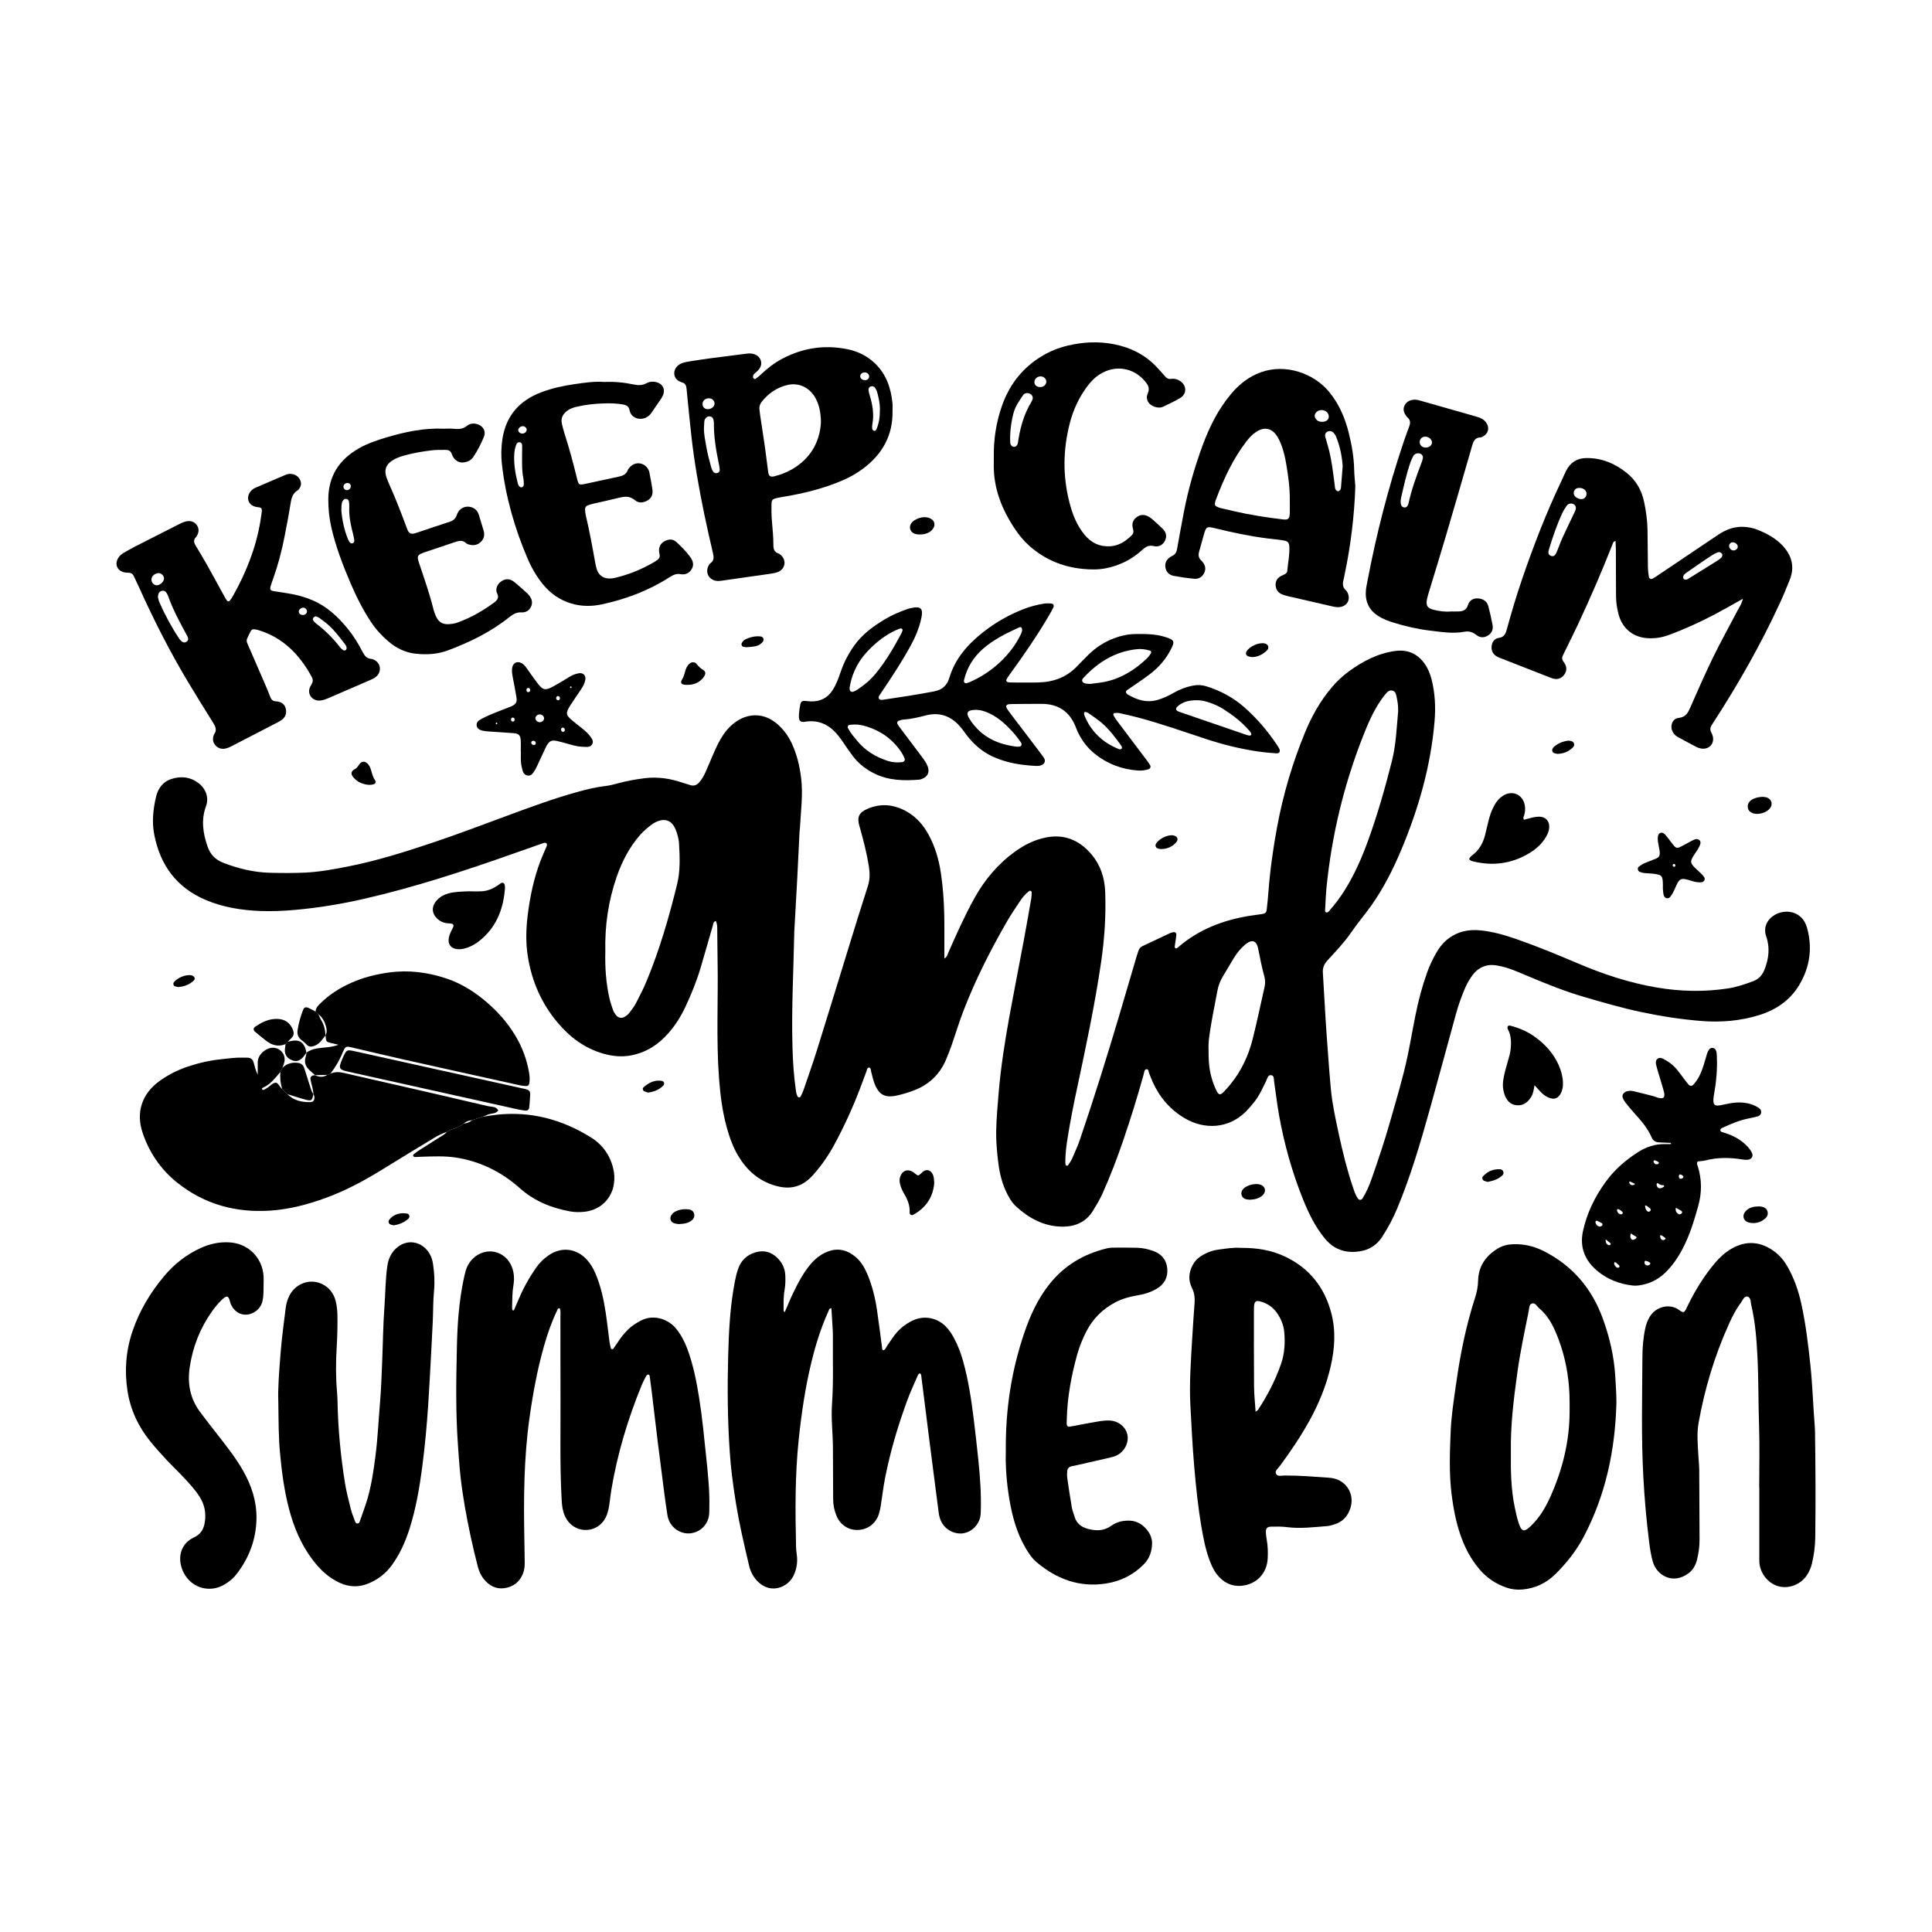
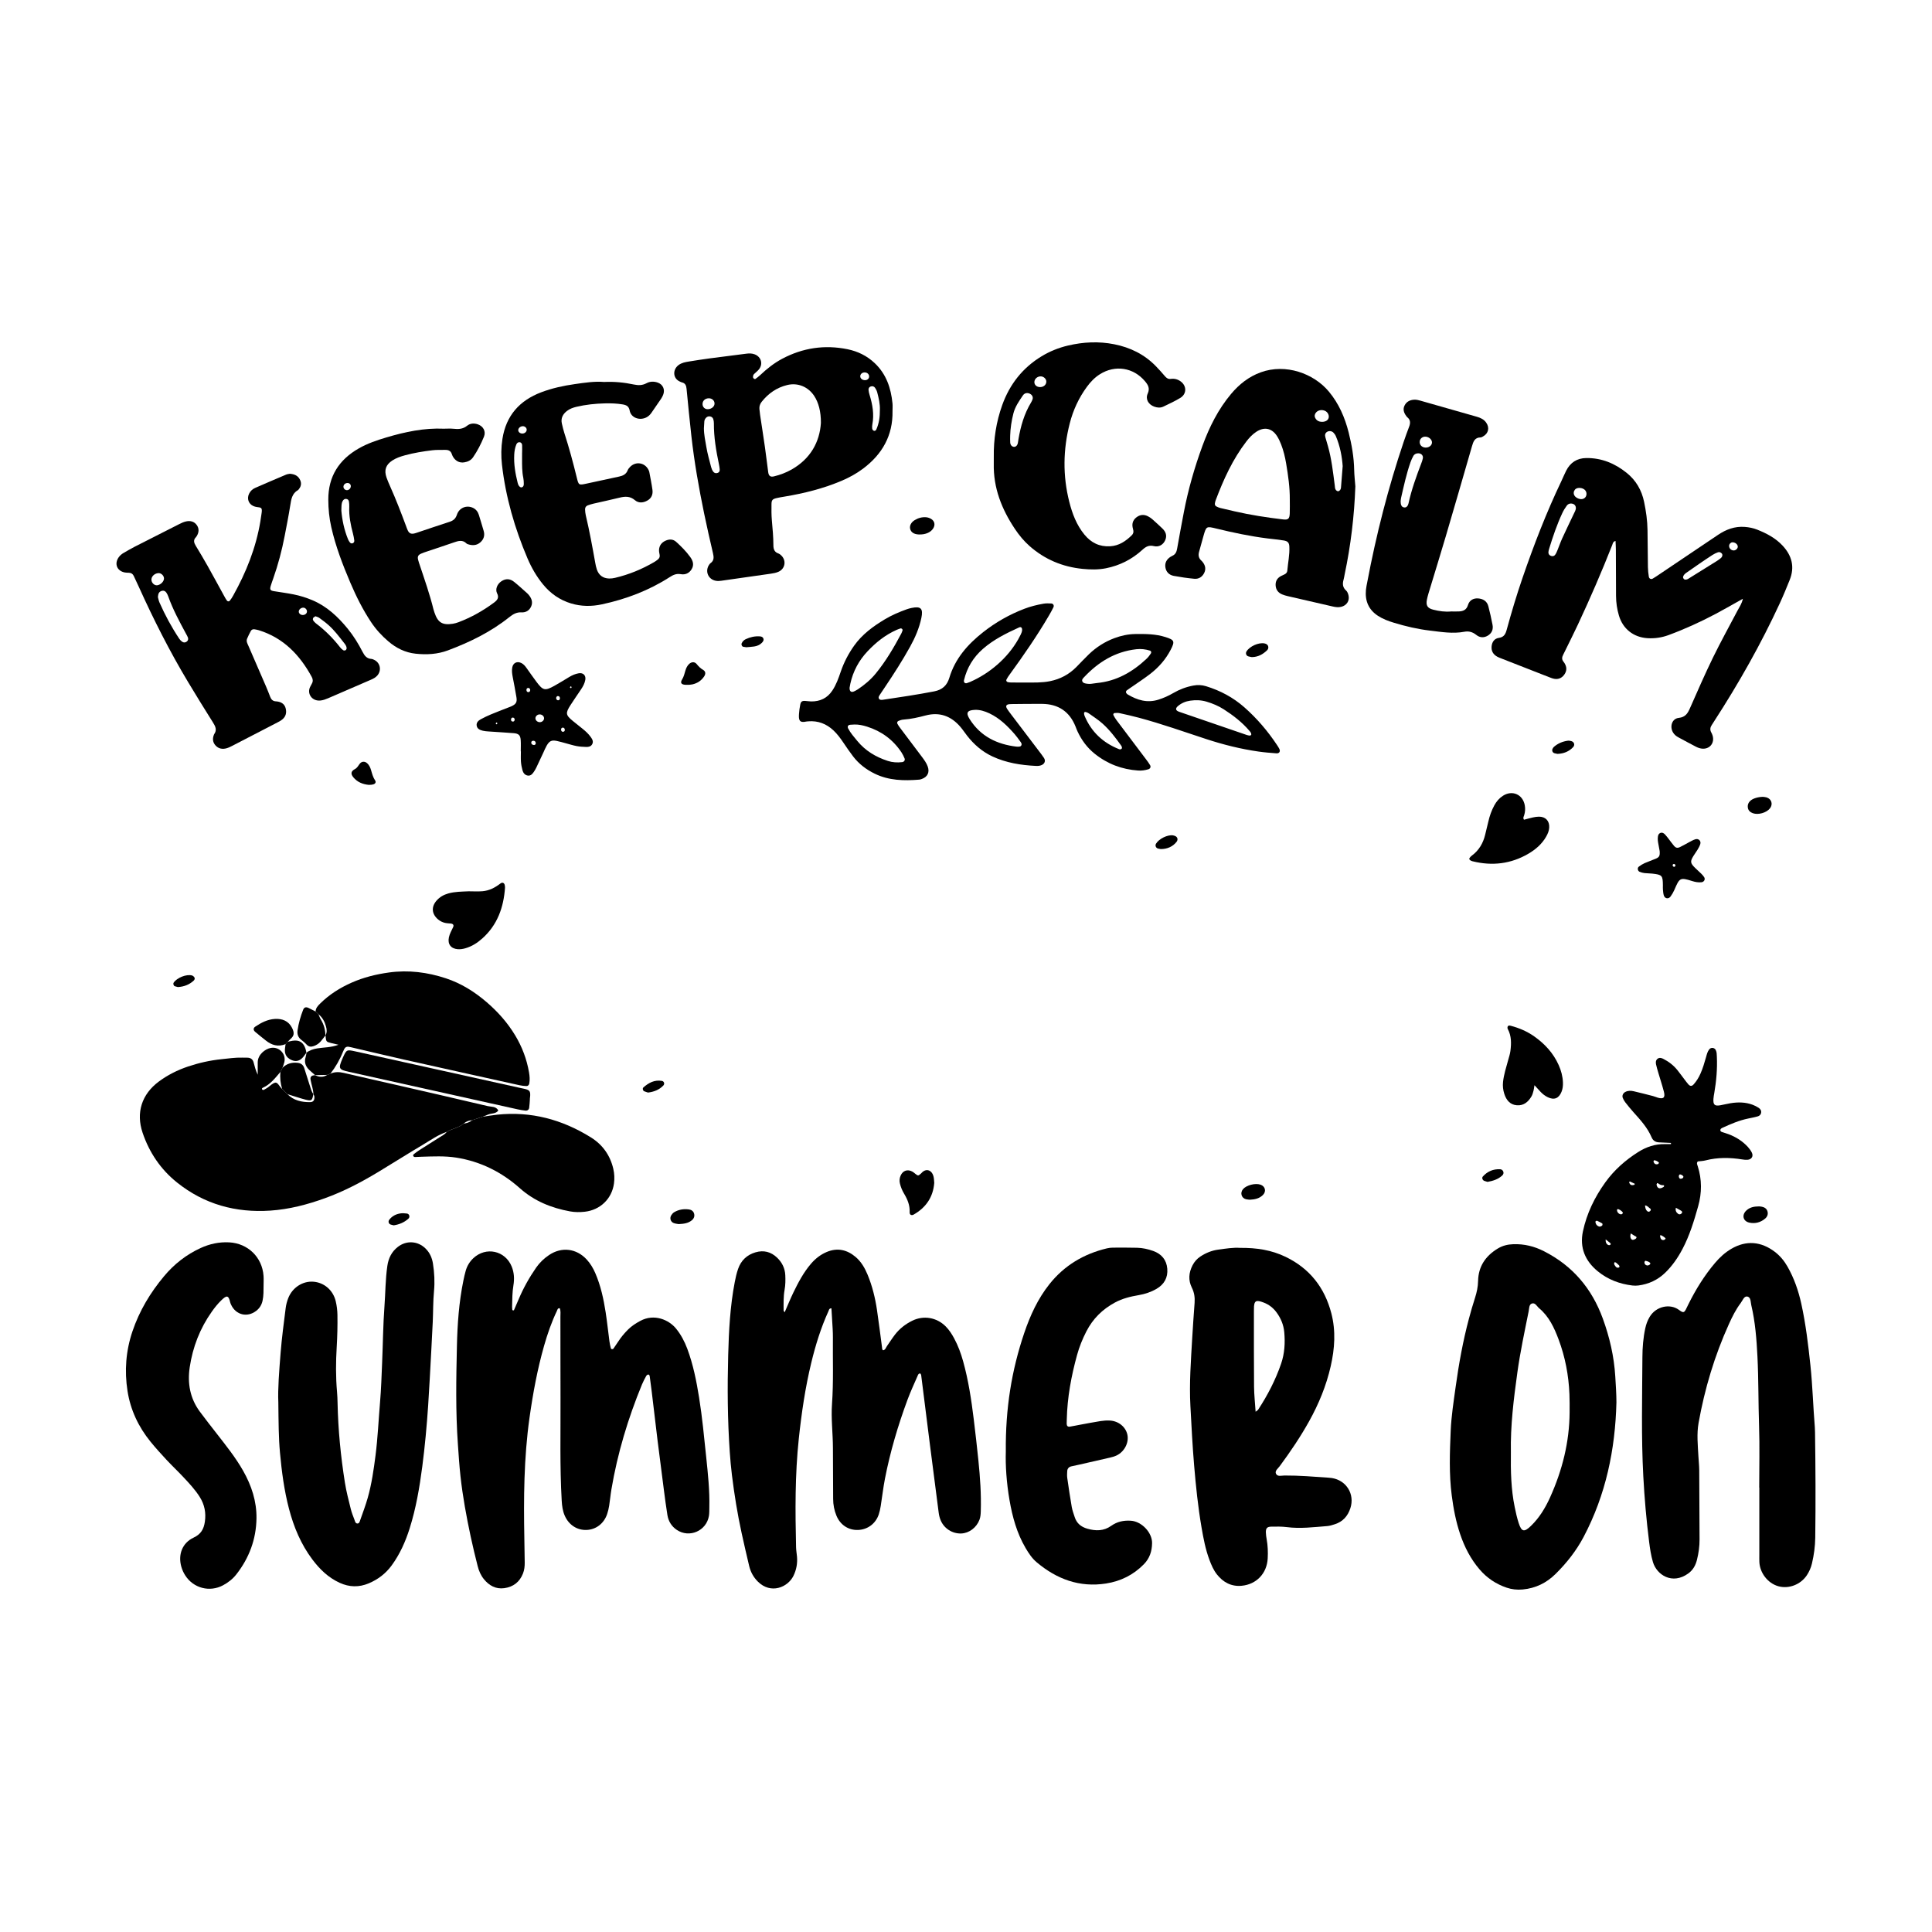
<svg xmlns="http://www.w3.org/2000/svg" version="1.1" id="Layer_1" x="0px" y="0px" width="2000px" height="2000px" viewBox="0 0 2000 2000" xml:space="preserve">
  <g>
-     <path fill-rule="evenodd" clip-rule="evenodd" d="M977.603,992.315c2.928-1.889,3.078-3.815,3.774-5.402 c8.501-19.383,17.107-38.708,27.397-57.239c10.575-19.042,24.296-35.324,41.989-48.109c9.762-7.052,20.365-12.359,32.316-14.67 c18.428-3.562,33.506,2.56,45.679,16.24c10.107,11.357,14.764,24.965,15.332,40.101c0.917,24.502-0.708,48.83-4.268,73.077 c-6.542,44.559-15.945,88.559-25.338,132.571c-3.296,15.442-6.353,30.951-8.887,46.533c-1.478,9.084-2.845,18.265-2.736,27.545 c0.009,0.89,0.025,1.81,0.252,2.657c0.129,0.477,0.648,1.074,1.091,1.173c0.442,0.102,1.233-0.204,1.482-0.587 c1.467-2.236,3.093-4.428,4.16-6.855c2.875-6.541,5.863-13.072,8.164-19.826c14.324-42.043,27.547-84.438,40.226-127.008 c6.209-20.854,12.281-41.746,18.432-62.615c0.591-1.998,1.274-3.971,1.951-5.941c0.716-2.079,2.101-3.593,4.076-4.528 c9.43-4.458,18.861-8.911,28.311-13.323c1.072-0.501,2.246-0.808,3.401-1.094c1.97-0.487,3.564,0.792,3.349,2.938 c-0.357,3.551-0.981,7.073-1.48,10.609c-0.157,1.129-0.557,2.32,0.647,3.174c1.384,0.262,2.188-0.715,3.066-1.469 c21.239-18.242,46.279-27.799,73.566-32.21c4.411-0.712,8.864-1.172,13.273-1.888c3.05-0.496,4.161-1.615,4.503-4.673 c0.69-6.216,1.324-12.443,1.793-18.68c1.697-22.61,4.896-45.015,9.053-67.291c6.254-33.52,15.905-66.05,28.894-97.564 c6.96-16.893,15.894-32.646,27.802-46.676c5.261-6.203,11.116-11.681,17.617-16.407c14.383-10.455,29.942-18.587,47.81-21.004 c12.478-1.69,22.85,2.515,30.345,12.992c3.521,4.923,5.786,10.396,7.274,16.222c3.656,14.311,4.396,28.862,3.157,43.5 c-3.904,46.191-16.475,90.197-34.303,132.771c-8.529,20.366-18.471,40.06-31.298,58.16c-6.707,9.463-14.243,18.275-20.84,27.872 c-7.05,10.254-15.784,19.4-24.244,28.607c-3.513,3.824-5.281,7.646-4.961,12.747c0.988,15.756,1.784,31.522,2.769,47.277 c0.76,12.188,1.644,24.37,2.559,36.548c0.935,12.474,1.796,24.957,3.011,37.401c1.508,15.45,4.862,30.606,8.114,45.755 c4.003,18.652,8.565,37.178,14.664,55.28c1.33,3.951,2.653,7.927,4.972,11.454c1.381,2.102,3.692,2.171,5.06-0.018 c3.967-6.348,6.905-13.201,9.368-20.248c6.887-19.694,13.545-39.47,19.223-59.559c6.324-22.369,13.153-44.611,17.948-67.377 c3.01-14.283,5.409-28.699,8.324-43.006c2.979-14.612,6.737-29.029,11.757-43.1c2.515-7.047,5.671-13.783,9.357-20.271 c2.959-5.209,6.461-10.016,11.119-13.89c10.251-8.523,22.169-11.221,35.144-9.863c12.822,1.343,25.159,4.877,37.271,9.11 c21.396,7.476,42.343,16.121,63.183,25.001c26.426,11.261,53.535,20.225,81.898,25.041c24.555,4.17,49.199,4.713,73.864,0.895 c8.883-1.376,17.342-4.291,25.738-7.396c5.684-2.103,9.411-6.087,11.661-11.615c4.65-11.421,6.073-23.161,1.902-34.897 c-2.539-7.141-0.812-15.363,7.255-21.084c11.292-8.007,30.063-5.793,35.047,12.186c5.795,20.896,3.039,40.755-8.104,59.367 c-9.52,15.9-23.969,25.627-41.227,31.027c-19.525,6.11-39.612,7.77-60.091,6.151c-21.147-1.675-41.99-4.96-62.712-9.358 c-19.853-4.211-39.302-9.885-58.758-15.562c-19.497-5.69-38.298-13.222-56.991-21.08c-10.424-4.384-20.714-9.218-31.99-11.243 c-3.558-0.642-7.092-1.025-10.655-0.339c-6.102,1.17-11.07,4.248-14.937,9.113c-3.546,4.464-6.354,9.363-8.595,14.6 c-3.756,8.781-6.938,17.769-9.466,26.979c-8.83,32.192-17.521,64.423-26.477,96.581c-9.837,35.324-20.092,70.523-34.257,104.434 c-4.26,10.198-9.413,19.899-15.46,29.189c-6.575,10.1-15.701,14.856-27.544,15.643c-13.294,0.884-23.824-3.875-32.148-14.086 c-9.723-11.934-16.406-25.586-22.108-39.705c-11.421-28.283-19.655-57.528-25.016-87.543c-2.042-11.428-3.334-22.987-5.072-34.474 c-0.386-2.548,0.205-6.377-2.778-6.979c-3.755-0.763-4.28,3.453-5.519,5.931c-3.727,7.469-7,15.184-12.305,21.738 c-2.618,3.239-5.271,6.477-8.182,9.447c-18.562,18.971-43.88,18.944-63.247,7.73c-15.471-8.955-26.565-21.895-33.866-38.142 c-1.219-2.715-2.149-5.561-3.359-8.283c-0.78-1.751-0.483-4.942-3.117-4.622c-2.17,0.266-2.16,3.291-2.689,5.2 c-6.539,23.561-13.791,46.896-21.729,70.02c-6.198,18.05-13.042,35.851-20.841,53.28c-2.808,6.28-6.347,12.146-9.939,17.986 c-7.732,12.571-19.766,16.932-33.598,16.418c-17.767-0.658-32.625-8.779-45.578-20.428c-5.13-4.615-8.452-10.715-11.307-17.025 c-4.603-10.188-6.766-21.008-7.967-31.977c-1.068-9.762-1.933-19.625-1.749-29.422c0.248-13.084,1.408-26.166,2.509-39.221 c2.253-26.746,6.397-53.246,11.192-79.634c4.746-26.095,9.925-52.108,14.801-78.18c2.738-14.645,5.273-29.328,7.828-44.005 c0.354-2.035,0.367-4.138,0.412-6.214c0.026-1.224-1.637-1.984-2.613-1.25c-3.616,2.716-6.571,6.085-9.045,9.822 c-4.771,7.204-9.685,14.342-13.994,21.82c-17.284,29.996-32.888,60.842-45.309,93.193c-4.375,11.4-7.866,23.139-11.892,34.676 c-1.765,5.061-3.729,10.058-5.817,14.992c-6.778,16.029-18.633,26.726-34.923,32.5c-5.326,1.887-10.778,3.553-16.3,4.73 c-12.127,2.59-18.479-0.994-22.902-12.753c-1.458-3.886-2.279-8.009-3.384-12.026c-0.448-1.627-0.136-4.211-2.31-4.196 c-2.001,0.013-2.073,2.604-2.682,4.214c-2.324,6.133-4.524,12.311-6.886,18.429c-7.627,19.771-16.412,39.021-26.554,57.626 c-6.146,11.276-13.42,21.725-22.09,31.336c-10.873,12.054-23.479,15.091-38.781,10.62c-17.017-4.974-29.164-15.706-38.103-30.532 c-5.739-9.523-9.413-19.933-12.305-30.61c-4.458-16.458-6.506-33.282-7.781-50.265c-3.063-40.799-0.697-81.648-1.507-122.464 c-0.2-10.134-0.148-20.272-0.312-30.407c-0.05-3.219,0.185-6.543-1.574-9.763c-2.631,0.865-2.546,3.179-3.066,4.966 c-4.174,14.305-8.183,28.659-12.417,42.945c-4.155,14.023-9.624,27.56-15.814,40.805c-4.569,9.779-10.27,18.896-17.324,27.029 c-10.427,12.029-23.146,20.439-39.106,23.439c-9.609,1.805-18.968,0.9-28.282-1.716c-19.363-5.43-34.707-16.894-47.481-31.994 c-16.773-19.824-26.844-42.777-30.971-68.374c-2.297-14.233-1.979-28.491-0.231-42.743c2.366-19.291,6.31-38.23,13.231-56.449 c1.903-5.008,4.167-9.88,6.258-14.818c0.467-1.102,0.905-2.295,0.024-3.329c-0.917-1.076-2.164-0.735-3.3-0.338 c-10.409,3.645-20.818,7.287-31.218,10.96c-50.611,17.885-101.578,34.615-153.959,46.634c-23.833,5.468-47.907,9.452-72.317,11.588 c-11.92,1.042-23.81,1.581-35.709,1.088c-19.147-0.794-37.925-3.726-55.8-11.2c-30.36-12.692-47.439-35.833-53.731-67.607 c-2.602-13.139-1.245-26.13,1.71-38.992c2.059-8.95,6.997-15.945,16.053-18.862c9.9-3.19,19.46-2.209,27.994,4.255 c7.807,5.912,10.942,15.364,7.823,23.745c-5.275,14.172-3.251,28.143,1.58,41.985c2.819,8.071,7.974,13.585,16.136,16.736 c15.719,6.071,31.857,9.996,48.71,10.396c11.913,0.284,23.86,0.369,35.76-0.17c14.901-0.676,29.578-3.385,44.214-6.251 c30.208-5.917,59.471-15.146,88.589-24.92c25.72-8.633,51.079-18.268,76.52-27.671c24.044-8.886,48.092-17.789,72.819-24.648 c9.759-2.706,19.605-5.087,29.715-6.265c3.826-0.446,7.617-1.416,11.35-2.43c9.516-2.585,19.183-4.416,28.949-5.585 c12.935-1.549,25.563,0.204,37.889,4.342c3.104,1.043,6.232,2.019,9.38,2.93c3.544,1.024,6.483-0.199,8.835-2.838 c3.005-3.373,5.127-7.325,6.937-11.426c2.648-5.998,5.193-12.042,7.761-18.075c3.038-7.143,6.325-14.151,10.767-20.561 c3.605-5.201,7.943-9.658,13.214-13.186c13.51-9.045,28.878-8.294,41.398,2.07c6.772,5.605,11.939,12.489,15.674,20.41 c5.387,11.429,8.278,23.486,9.821,36.047c2.132,17.349-0.329,34.488-1.216,51.705c-0.078,1.486-0.369,2.96-0.442,4.449 c-0.768,15.473-1.463,30.95-2.273,46.42c-0.956,18.145-2.008,36.285-3.016,54.426c-0.051,0.893-0.121,1.785-0.138,2.68 c-0.76,39.926-3.023,79.834-1.84,119.783c0.435,14.588,1.358,29.161,3.451,43.63c0.342,2.372,0.693,4.714,1.939,6.825 c0.608,1.03,2.39,1.128,2.955,0.01c1.068-2.117,2.183-4.241,2.946-6.476c4.824-14.101,9.824-28.149,14.268-42.37 c11.468-36.696,22.65-73.484,34.001-110.221c6.069-19.648,12.106-39.311,18.461-58.869c2.204-6.789,2.121-13.461,1.054-20.295 c-2.115-13.574-5.572-26.837-9.259-40.048c-0.16-0.574-0.377-1.133-0.541-1.704c-2.654-9.219-0.645-13.993,8.113-17.833 c13.811-6.057,27.323-4.785,40.387,2.415c10.245,5.647,17.604,14.104,23.128,24.262c6.776,12.461,10.634,25.879,12.72,39.832 c2.071,13.864,3.1,27.836,3.425,41.837c0.292,12.514,0.122,25.039,0.153,37.561C977.608,985.979,977.603,988.636,977.603,992.315z M626.634,985.218c-0.432,15.666,0.612,31.695,4.097,47.487c0.958,4.345,2.378,8.607,3.859,12.812 c0.679,1.923,1.823,3.767,3.099,5.379c2.242,2.831,5.666,3.545,8.818,1.775c1.776-0.997,3.518-2.344,4.765-3.934 c2.564-3.271,5.149-6.616,7.073-10.275c3.877-7.376,7.682-14.832,10.873-22.521c13.511-32.547,23.315-66.283,31.701-100.462 c3.46-14.11,2.831-28.403,1.986-42.673c-0.241-4.098-1.445-8.229-2.767-12.157c-3.958-11.785-12.216-14.804-23.06-8.683 c-0.517,0.292-1.04,0.589-1.516,0.944c-4.54,3.384-8.938,6.877-12.721,11.178c-11.202,12.746-18.843,27.473-24.373,43.353 C629.76,932.462,625.988,958.277,626.634,985.218z M1447.34,736.541c0.241-5.418-0.598-10.708-1.753-15.959 c-0.522-2.374-1.251-4.739-3.865-5.578c-3.053-0.979-5.174,0.917-6.959,2.93c-1.969,2.22-3.732,4.642-5.404,7.098 c-7.768,11.408-13.227,24.01-18.241,36.752c-19.754,50.18-32.349,102.136-37.813,155.792c-0.843,8.286-1.091,16.632-1.578,24.951 c-0.055,0.918,0.293,1.949,1.27,2.041c0.753,0.071,1.814-0.289,2.31-0.841c6.369-7.118,12.104-14.711,17.145-22.837 c9.944-16.031,17.425-33.22,23.848-50.889c9.779-26.9,17.571-54.403,24.586-82.136 C1445.146,771.01,1445.769,753.716,1447.34,736.541z M1251.116,1086.845c-0.105,16.105,1.357,25.287,5.663,36.443 c0.855,2.218,1.798,4.414,2.904,6.512c1.961,3.723,3.663,3.96,6.832,0.784c2.516-2.52,4.876-5.217,7.131-7.976 c11.308-13.84,18.766-29.683,23.089-46.881c4.497-17.879,8.257-35.944,12.313-53.934c0.8-3.535,0.841-7.126-0.108-10.619 c-2.577-9.476-4.562-19.063-6.386-28.715c-1.724-9.118-6.584-10.524-13.772-4.45c-4.812,4.067-8.65,9.001-11.896,14.388 c-3.684,6.118-7.317,12.265-10.979,18.394c-2.774,4.641-4.687,9.584-5.662,14.93c-2.082,11.415-4.499,22.765-6.401,34.204 C1252.279,1069.304,1250.661,1078.716,1251.116,1086.845z" />
    <path fill-rule="evenodd" clip-rule="evenodd" d="M531.948,1356.503c1.643-3.814,3.312-7.617,4.927-11.439 c4.885-11.577,10.96-22.478,18.128-32.811c3.641-5.246,8.111-9.492,13.348-13.023c12.952-8.736,28.269-6.971,38.915,4.516 c3.89,4.195,6.769,9.034,9.028,14.287c5.582,12.982,8.553,26.66,10.691,40.522c1.54,10.005,2.58,20.087,3.918,30.125 c0.314,2.351,0.873,4.677,1.438,6.984c0.296,1.215,1.999,1.376,2.805,0.247c1.556-2.18,3.06-4.402,4.513-6.654 c3.082-4.781,6.642-9.152,10.717-13.132c3.667-3.587,7.885-6.276,12.372-8.709c14.586-7.916,29.813-1.036,37.096,7.931 c5.135,6.321,8.846,13.388,11.679,20.992c6.067,16.293,9.42,33.223,12.166,50.313c3.263,20.307,5.188,40.769,7.322,61.211 c1.828,17.491,3.716,34.96,3.296,52.585c-0.071,2.975,0.052,6.002-0.443,8.916c-2.646,15.467-20.223,23.084-33.212,14.398 c-5.474-3.659-8.715-8.982-9.756-15.432c-1.375-8.525-2.496-17.096-3.614-25.662c-2.236-17.133-4.45-34.268-6.566-51.412 c-2.082-16.852-4.021-33.721-6.048-50.578c-0.642-5.322-1.359-10.636-2.08-15.948c-0.125-0.907-0.646-1.919-1.59-1.817 c-0.741,0.082-1.665,0.797-2.04,1.485c-1.565,2.876-3.138,5.771-4.382,8.792c-14.454,35.121-25.352,71.291-31.67,108.782 c-0.94,5.577-1.419,11.231-2.313,16.82c-0.47,2.93-1.168,5.86-2.126,8.667c-3.337,9.768-11.513,15.971-21.26,16.345 c-9.762,0.378-18.313-5.146-22.525-14.637c-2.207-4.976-2.894-10.231-3.206-15.655c-2.051-35.442-1.087-70.916-1.245-106.375 c-0.124-28.02-0.031-56.041-0.097-84.061c-0.005-2.919,0.476-5.919-0.665-8.768c-2.222-0.295-2.406,1.574-2.976,2.765 c-5.545,11.599-9.745,23.719-13.259,36.046c-6.951,24.402-11.532,49.282-15.075,74.406c-5.893,41.775-6.15,83.748-5.352,125.789 c0.153,8.048,0.27,16.094,0.374,24.141c0.052,3.898-0.338,7.723-1.779,11.41c-3.48,8.898-10.154,13.947-19.388,15.213 c-8.717,1.194-15.638-2.639-21.072-9.299c-3.264-4-5.251-8.694-6.489-13.633c-2.536-10.113-5.034-20.243-7.206-30.441 c-4.408-20.698-8.255-41.509-10.572-62.553c-1.204-10.947-1.885-21.954-2.669-32.949c-2.417-33.956-1.787-67.935-1.012-101.885 c0.517-22.602,2.11-45.242,6.665-67.514c0.717-3.5,1.484-7.004,2.479-10.433c1.438-4.951,4.023-9.263,7.808-12.835 c13.049-12.308,33.051-7.971,39.775,8.643c2.536,6.271,2.865,12.807,1.771,19.354c-1.235,7.4-1.197,14.843-1.381,22.289 c-0.028,1.158,0.173,2.324,0.268,3.488C530.901,1356.375,531.426,1356.437,531.948,1356.503z" />
    <path fill-rule="evenodd" clip-rule="evenodd" d="M812.278,1358.491c1.644-3.836,3.106-7.323,4.63-10.787 c1.44-3.273,2.87-6.557,4.435-9.77c5.095-10.465,10.493-20.739,18.14-29.656c4.542-5.299,9.879-9.512,16.308-12.221 c11.036-4.654,21.07-2.383,29.933,5.142c5.773,4.903,9.527,11.403,12.407,18.366c4.814,11.635,7.808,23.783,9.668,36.191 c1.944,12.957,3.512,25.974,5.254,38.965c0.148,1.105-0.082,2.38,1.212,3.107c2.356-0.518,2.802-2.803,3.947-4.426 c2.745-3.893,5.286-7.939,8.187-11.713c4.798-6.244,10.892-10.99,17.946-14.469c11.711-5.773,25.271-3.484,34.563,5.799 c3.621,3.617,6.346,7.884,8.771,12.35c4.149,7.639,7.097,15.75,9.415,24.104c5.439,19.583,8.448,39.615,10.923,59.735 c1.742,14.188,3.357,28.395,4.809,42.618c1.784,17.494,3.023,35.025,2.467,52.639c-0.095,2.988-0.277,5.938-1.353,8.787 c-3.068,8.129-10.702,13.904-18.877,14.203c-9.095,0.332-17.65-5.012-21.257-13.558c-1.029-2.438-1.705-5.11-2.05-7.741 c-3.112-23.624-6.143-47.262-9.141-70.901c-3.037-23.933-6.009-47.878-9.037-71.814c-0.068-0.528-0.49-1.013-0.763-1.552 c-2.05-0.355-2.479,1.423-3.002,2.62c-3.573,8.191-7.344,16.317-10.441,24.691c-9.837,26.595-17.867,53.733-23.285,81.588 c-1.817,9.345-2.859,18.845-4.371,28.255c-0.472,2.931-1.099,5.877-2.036,8.686c-3.19,9.558-11.533,15.725-21.451,16.083 c-9.924,0.359-18.382-5.194-22.336-14.765c-2.301-5.57-3.424-11.363-3.425-17.428c-0.005-17.584-0.186-35.174-0.224-52.76 c-0.034-15.194-2.04-30.371-0.954-45.557c1.641-22.934,0.689-45.881,0.925-68.818c0.029-2.979-0.088-5.961-0.252-8.936 c-0.387-7.068-0.844-14.134-1.271-21.193c-2.475,0.014-2.542,1.822-3.11,3.064c-7.824,17.149-13.344,35.074-17.764,53.354 c-6.248,25.819-10.072,52.018-12.89,78.429c-3.992,37.449-3.722,74.964-2.842,112.508c0.077,3.268,0.694,6.519,0.968,9.783 c0.583,6.987-0.62,13.637-3.751,19.951c-5.823,11.748-23.401,19.231-36.861,5.736c-4.586-4.599-7.472-10.021-8.941-16.219 c-2.684-11.307-5.298-22.628-7.782-33.98c-4.33-19.809-7.536-39.815-10.029-59.929c-0.989-7.979-1.693-16.001-2.25-24.021 c-2.311-33.331-2.525-66.72-1.627-100.083c0.681-25.297,1.977-50.619,6.769-75.578c0.896-4.67,1.937-9.368,3.503-13.846 c3.045-8.718,9.153-14.537,18.076-17.135c8.447-2.459,15.931-0.527,22.272,5.528c5.164,4.932,8.157,10.978,8.493,18.173 c0.236,5.063,0.178,10.133-0.725,15.151c-1.275,7.086-1.017,14.251-1.021,21.401 C811.179,1357.077,811.676,1357.511,812.278,1358.491z" />
    <path fill-rule="evenodd" clip-rule="evenodd" d="M1821.13,1539.968c0-21.161,0.558-42.338-0.147-63.473 c-0.809-24.123-0.48-48.275-1.69-72.367c-0.896-17.824-2.268-35.688-6.396-53.157c-0.776-3.286-0.26-8.302-4.373-8.825 c-3.175-0.404-4.6,4.166-6.532,6.715c-5.072,6.686-8.768,14.189-12.215,21.793c-14.846,32.744-25.089,66.934-31.406,102.277 c-2.056,11.493-0.787,23.186-0.168,34.787c0.256,4.757,0.801,9.508,0.835,14.264c0.177,23.84,0.208,47.68,0.333,71.522 c0.036,7.202-0.951,14.269-2.682,21.228c-1.399,5.633-4.072,10.529-8.9,14.045c-16.723,12.173-32.78,1.431-36.673-11.721 c-2.016-6.813-3.069-13.969-3.963-21.045c-2.841-22.455-4.787-44.977-6.007-67.605c-2.223-41.112-1.138-82.221-0.939-123.328 c0.048-10.07,0.832-20.237,3.004-30.183c0.898-4.102,2.32-7.982,4.48-11.617c6.577-11.065,21.035-14.075,30.224-7.376 c0.722,0.527,1.42,1.099,2.188,1.547c2.374,1.393,3.523,1.039,4.945-1.619c0.984-1.838,1.825-3.751,2.752-5.619 c7.569-15.273,16.471-29.681,27.506-42.738c4.857-5.748,10.291-10.773,16.771-14.603c15.76-9.31,31.141-7.606,45.061,2.902 c5.493,4.147,9.867,9.422,13.313,15.491c6.839,12.047,11.3,24.961,14.256,38.408c4.615,20.975,7.143,42.254,9.409,63.6 c2.266,21.344,2.813,42.783,4.581,64.148c0.147,1.778,0.18,3.57,0.205,5.357c0.527,36.357,0.711,72.713,0.226,109.072 c-0.121,8.982-1.34,17.813-3.377,26.543c-1.027,4.393-2.797,8.479-5.286,12.248c-6.431,9.742-18.789,14.488-29.665,11.389 c-10.775-3.069-19.064-13.73-19.525-25.172c-0.094-2.381-0.039-4.768-0.039-7.152c-0.002-23.245,0-46.49,0-69.736 C1821.198,1539.968,1821.164,1539.968,1821.13,1539.968z" />
    <path fill-rule="evenodd" clip-rule="evenodd" d="M1283.641,1291.79c17.28-0.17,32.705,2.258,47.27,9.309 c24.951,12.074,40.354,31.813,47.285,58.393c4.777,18.312,3.504,36.614-0.646,54.832c-4.598,20.19-12.399,39.133-22.476,57.187 c-9.018,16.161-19.359,31.444-30.353,46.306c-1.73,2.342-5.095,4.736-3.909,7.575c1.508,3.606,5.798,2.07,8.851,2.054 c15.211-0.092,30.344,1.197,45.495,2.23c1.187,0.08,2.377,0.188,3.553,0.371c15.071,2.372,23.931,16.691,19.2,31.22 c-2.645,8.12-7.786,14.001-16.135,16.629c-2.548,0.803-5.162,1.685-7.796,1.89c-13.936,1.084-27.844,2.889-41.89,1.078 c-5.289-0.685-10.707-0.564-16.06-0.481c-4.387,0.067-5.758,1.714-5.596,6.19c0.085,2.369,0.437,4.746,0.858,7.084 c1.172,6.493,1.381,13.045,1.042,19.595c-0.811,15.532-11.622,26.918-26.988,28.334c-10.708,0.987-19.096-3.553-25.593-11.774 c-3.536-4.476-5.749-9.703-7.746-15.035c-4.103-10.949-6.246-22.371-8.214-33.814c-3.636-21.142-5.813-42.456-7.622-63.83 c-1.736-20.477-2.743-40.977-3.859-61.486c-1.284-23.596,0.522-46.992,1.87-70.45c0.7-12.186,1.585-24.359,2.468-36.534 c0.395-5.459-0.303-10.582-2.805-15.584c-3.874-7.739-3.285-15.522,0.65-23.18c1.962-3.818,4.647-6.865,8.223-9.212 c5.568-3.655,11.632-6.137,18.192-7.04C1268.869,1292.544,1276.843,1291.288,1283.641,1291.79z M1299.808,1461.423 c1.673-1.305,2.271-1.576,2.575-2.039c9.786-14.986,18.008-30.753,23.829-47.729c3.643-10.619,4.236-21.541,3.25-32.582 c-0.673-7.555-3.5-14.393-8.013-20.508c-3.441-4.67-7.868-8.108-13.274-10.158c-7.534-2.852-10.224-2.679-10.092,6.857 c0.013,0.892-0.035,1.784-0.035,2.676c0.021,25.859-0.082,51.719,0.141,77.576 C1298.259,1443.779,1299.194,1452.029,1299.808,1461.423z" />
    <path fill-rule="evenodd" clip-rule="evenodd" d="M1673.323,1451.722c-1.22,48.884-10.955,95.701-33.972,139.301 c-7.583,14.361-17.528,26.943-29.027,38.316c-9.426,9.329-20.67,14.824-34.023,16.084c-5.791,0.547-11.368-0.084-16.723-1.904 c-10.921-3.71-20.248-9.939-27.823-18.743c-9.279-10.783-15.636-23.15-20.176-36.537c-4.423-13.034-6.965-26.454-8.739-40.083 c-2.9-22.283-2.03-44.646-1.09-66.938c0.636-15.129,3.012-30.211,5.09-45.248c3.301-23.91,7.579-47.658,13.814-71.002 c1.922-7.193,3.979-14.357,6.276-21.438c1.854-5.717,3.056-11.446,3.181-17.49c0.315-15.031,7.713-25.874,20.339-33.538 c4.979-3.021,10.26-4.308,16.105-4.505c11.318-0.38,21.704,2.152,31.813,7.296c29.648,15.084,49.527,38.626,60.814,69.563 c7.069,19.376,11.701,39.333,12.951,60.058C1672.673,1433.839,1673.299,1442.739,1673.323,1451.722z M1564.061,1503.302 c-0.26,19.617,0.155,38.355,3.96,56.836c1.139,5.531,2.358,11.082,4.091,16.448c2.995,9.274,5.696,9.814,12.736,3.002 c8.702-8.415,14.866-18.601,19.787-29.502c12.63-27.992,20.034-57.235,20.215-88.103c0.036-6.25,0.071-12.51-0.183-18.753 c-0.793-19.472-4.377-38.464-11.224-56.695c-4.507-11.999-9.889-23.704-20.104-32.222c-2.378-1.984-4.097-6.242-7.745-4.836 c-2.797,1.082-2.546,5.07-3.119,7.924c-4.226,21.004-8.723,41.951-11.679,63.197 C1566.939,1448.323,1563.53,1476.071,1564.061,1503.302z" />
    <path fill-rule="evenodd" clip-rule="evenodd" d="M462.437,1171.737c-8.871,2.938-16.418,8.39-24.328,13.08 c-15.625,9.262-30.961,19.004-46.514,28.39c-17.622,10.636-35.801,20.168-55.217,27.181c-18.272,6.602-36.887,11.492-56.401,12.814 c-35.967,2.434-68.502-6.485-96.761-29.118c-16.903-13.537-28.7-31.028-35.608-51.494c-6.994-20.712-0.924-39.834,16.83-52.994 c9.185-6.806,19.278-11.858,30.051-15.49c11.311-3.813,22.923-6.413,34.828-7.636c7.107-0.729,14.179-1.809,21.354-1.62 c1.788,0.05,3.573,0.04,5.358,0.058c3.397,0.035,5.638,1.586,6.513,4.947c1.109,4.266,2.233,8.523,4.241,12.703 c0-4.322-0.062-8.646,0.013-12.965c0.135-7.841,7.547-13.663,13.426-14.771c8.614-1.621,16.105,6.077,14.146,14.643 c-0.463,2.019-1.3,3.954-1.964,5.928c-0.688,1.408-1.376,2.817-2.062,4.22c-5.389,6.239-10.354,12.942-18.245,16.413 c-0.856,0.377-1.364,1.193-0.484,1.988c0.335,0.303,1.228,0.371,1.635,0.139c1.783-1.012,3.625-1.998,5.186-3.305 c7.882-6.59,7.914-4.55,12.355,1.188c0.354,0.461,0.851,0.811,1.282,1.213c1.832,1.821,3.665,3.641,5.497,5.462 c6.419,6.554,14.604,8.272,23.302,8.226c3.562-0.019,4.958-2.104,4.541-5.938c-0.089-0.826-0.687-1.597-1.048-2.393l0.049,0.131 c-0.073-4.963-1.938-9.58-2.791-14.392c-0.254-1.421-0.582-2.869,0.578-4.066c1.096-1.132,2.611-1.036,4.012-1.255l-0.086-0.041 c4.269,2.185,8.501,2.377,12.678-0.24c1.083-0.43,2.164-0.854,3.244-1.285c4.556-2.022,9.146-1.885,13.951-0.754 c16.816,3.962,33.687,7.697,50.527,11.566c32.81,7.535,65.63,15.019,98.386,22.774c3.758,0.89,8.574,0.029,10.93,4.567 c-2.636,3.537-6.993,2.738-10.47,4.156c-1.922,0.781-3.857,1.529-5.784,2.289c-3.686,1.207-7.375,2.412-11.061,3.621 c-3.236,0.213-6.122,1.285-8.545,3.491C474.926,1167.647,467.967,1168.229,462.437,1171.737z" />
    <path fill-rule="evenodd" clip-rule="evenodd" d="M1804.231,619.834c-10.35,5.773-19.094,10.849-28.018,15.585 c-15.807,8.391-32.08,15.786-48.872,21.999c-7.067,2.614-14.406,3.7-21.956,3.216c-14.37-0.923-25.386-9.577-29.469-23.387 c-1.951-6.598-2.969-13.383-3.004-20.278c-0.078-16.093-0.096-32.188-0.178-48.28c-0.016-2.866-0.221-5.731-0.342-8.696 c-2.714,0.642-2.825,2.703-3.416,4.203c-10.923,27.738-22.776,55.074-35.396,82.076c-4.163,8.908-8.597,17.689-12.909,26.527 c-0.784,1.607-1.553,3.223-2.383,4.807c-1.334,2.551-1.808,5.008,0.29,7.459c0.763,0.893,1.364,1.962,1.864,3.033 c1.839,3.938,1.047,7.601-1.556,10.863c-2.397,3.008-5.68,4.379-9.489,3.817c-2.03-0.299-4.012-1.108-5.947-1.861 c-16.383-6.38-32.75-12.796-49.121-19.211c-1.387-0.543-2.795-1.062-4.109-1.753c-4.523-2.38-6.602-6.092-6.104-10.923 c0.481-4.676,2.996-8.069,7.613-8.712c5.169-0.719,6.798-3.99,7.966-8.265c4.951-18.112,10.319-36.102,16.427-53.859 c11.736-34.119,24.707-67.745,40.286-100.324c1.67-3.494,3.105-7.104,4.86-10.555c4.295-8.449,11.216-13.016,20.736-13.142 c15.885-0.206,29.67,5.497,41.914,15.339c9.701,7.797,15.532,17.929,18.05,30.025c2.006,9.641,3.4,19.37,3.534,29.236 c0.175,12.814,0.202,25.631,0.419,38.445c0.055,3.256,0.439,6.525,0.942,9.747c0.336,2.137,2.252,3.033,4.014,2.033 c2.065-1.175,4.034-2.525,6.008-3.853c20.526-13.802,41.045-27.616,61.567-41.421c8.376-5.635,17.382-9.056,27.715-8.265 c4.511,0.346,8.86,1.213,13.032,2.883c9.76,3.907,18.955,8.747,26.227,16.588c9.575,10.323,12.642,22.052,7.273,35.405 c-3.221,8.017-6.498,16.021-10.114,23.863c-19.641,42.559-42.677,83.24-68.151,122.557c-0.811,1.251-1.594,2.521-2.415,3.762 c-1.598,2.417-2.057,4.891-0.597,7.567c0.569,1.041,1.077,2.142,1.425,3.274c2.427,7.892-3.104,14.626-11.29,13.595 c-2.021-0.253-4.068-1-5.891-1.936c-6.1-3.127-12.094-6.451-18.14-9.682c-2.414-1.292-4.46-2.948-5.799-5.395 c-3.359-6.139-0.757-14.021,6.05-14.757c7.072-0.765,9.37-4.82,11.764-10.245c7.696-17.447,15.31-34.948,23.667-52.081 c8.095-16.597,17.07-32.763,25.658-49.119C1800.634,628.376,1802.993,625.28,1804.231,619.834z M1631.372,525.781 c-0.189-2.2-1.214-3.588-3.078-4.194c-2.532-0.823-4.88-0.171-6.412,1.91c-1.753,2.38-3.328,4.95-4.577,7.627 c-5.552,11.908-9.756,24.328-13.611,36.868c-0.35,1.134-0.669,2.308-0.767,3.481c-0.127,1.582,0.495,2.932,1.97,3.695 c1.779,0.924,3.647,0.775,4.878-0.729c1.096-1.342,1.766-3.073,2.44-4.707c1.709-4.128,3.142-8.378,4.995-12.437 c3.835-8.399,7.88-16.705,11.825-25.053C1630.049,530.097,1631.345,528.045,1631.372,525.781z M1744.071,599.912 c1.968,0.501,3.438-0.645,4.932-1.569c9.368-5.801,18.724-11.624,28.06-17.475c1.508-0.946,2.966-1.998,4.338-3.133 c1.632-1.353,2.061-3.525,1.028-4.716c-1.062-1.225-2.535-1.809-4.006-1.291c-1.939,0.681-3.843,1.595-5.575,2.703 c-4.514,2.888-8.948,5.907-13.376,8.928c-4.675,3.188-9.329,6.405-13.94,9.684c-1.446,1.029-2.748,2.258-3.227,4.121 C1742.059,598.116,1743.079,599.814,1744.071,599.912z M1634.431,505.083c-2.271,0.115-4.011,1.09-4.917,3.233 c-0.952,2.246-0.171,4.79,1.869,6.359c1.445,1.111,3.051,1.815,4.891,1.993c2.596,0.25,4.862-1.058,5.693-3.348 c0.979-2.69-0.02-5.536-2.406-6.991C1637.976,505.361,1636.256,505.035,1634.431,505.083z M1798.946,565.858 c-0.062-2.417-2.747-4.555-5.603-4.457c-1.689,0.058-3.251,1.674-3.359,3.476c-0.168,2.755,2.178,5.079,4.975,4.932 C1797.027,569.699,1798.993,567.75,1798.946,565.858z" />
    <path fill-rule="evenodd" clip-rule="evenodd" d="M288.121,1451.37c-0.637-13.167,0.876-32.195,2.384-51.189 c1.225-15.424,3.321-30.787,5.239-46.148c0.438-3.51,1.396-7.045,2.697-10.338c4.296-10.881,14.922-17.678,25.875-16.883 c11.21,0.815,20.534,8.744,23.253,20.315c1.081,4.606,1.681,9.419,1.749,14.149c0.157,11.017-0.095,22.014-0.757,33.037 c-0.929,15.445-1.058,30.965,0.325,46.438c0.345,3.851,0.479,7.729,0.558,11.598c0.562,27.74,3.28,55.29,7.63,82.665 c1.446,9.098,3.845,18.055,6.039,27.02c0.918,3.744,2.356,7.375,3.744,10.988c0.613,1.595,0.946,3.944,2.972,4.105 c2.154,0.168,2.591-2.182,3.145-3.751c2.671-7.583,5.518-15.127,7.708-22.855c4.07-14.357,6.178-29.091,8.062-43.889 c2.335-18.337,3.129-36.784,4.688-55.176c1.157-13.641,1.569-27.349,2.149-41.034c0.821-19.341,0.979-38.726,2.399-58.022 c1.025-13.946,0.96-27.97,2.985-41.872c1.187-8.139,4.413-14.715,10.88-19.756c8.794-6.85,20.493-6.244,28.523,1.536 c4.451,4.313,6.845,9.604,7.813,15.698c1.508,9.473,1.993,19.026,1.096,28.517c-1.012,10.708-0.813,21.429-1.312,32.134 c-0.916,19.629-2.045,39.248-3.098,58.87c-0.491,9.216-1.035,18.429-1.657,27.641c-1.426,21.104-3.353,42.155-6.089,63.115 c-2.816,21.567-6.469,43.019-13.036,63.842c-4.326,13.715-10.112,26.73-18.657,38.421c-6.148,8.414-14.105,14.454-23.633,18.495 c-10.168,4.313-20.252,4.043-30.289-0.573c-11.704-5.382-20.579-14.021-28.194-24.168c-11.82-15.746-19.212-33.541-24.162-52.434 c-4.994-19.075-7.54-38.521-9.333-58.145C288.404,1488.245,288.378,1472.784,288.121,1451.37z" />
    <path fill-rule="evenodd" clip-rule="evenodd" d="M1062.113,706.551c8.333,0.013,16.643,0.268,24.931-1.415 c10.593-2.152,19.574-6.964,27.133-14.568c4.412-4.438,8.637-9.07,13.16-13.389c7.629-7.279,16.362-12.868,26.288-16.573 c7.047-2.633,14.261-4.177,21.811-4.272c10.454-0.131,20.85-0.076,30.983,3.133c9.334,2.958,10.041,4.349,5.442,13.226 c-5.156,9.958-12.433,18.208-21.258,25.011c-5.894,4.543-12.154,8.61-18.257,12.881c-1.951,1.366-3.968,2.645-5.871,4.076 c-1.298,0.977-1.102,2.668,0.29,3.762c0.236,0.183,0.464,0.383,0.718,0.534c9.825,5.823,20.068,8.951,31.543,5.374 c5.445-1.698,10.568-3.986,15.485-6.858c6.477-3.786,13.388-6.398,20.816-7.792c4.54-0.853,8.843-0.647,13.215,0.696 c14.734,4.524,28.054,11.63,39.631,21.835c13.042,11.497,24.228,24.625,33.839,39.104c0.823,1.239,1.635,2.496,2.315,3.818 c1.372,2.668,0.037,4.932-2.973,4.705c-6.231-0.474-12.479-0.963-18.664-1.853c-18.334-2.63-36.24-7.099-53.84-12.864 c-23.222-7.607-46.254-15.818-69.882-22.133c-6.617-1.768-13.309-3.277-20.001-4.743c-1.691-0.37-3.534-0.271-5.275-0.086 c-0.932,0.098-1.494,1.286-1.103,2.076c0.915,1.842,2.002,3.629,3.239,5.275c10.199,13.584,20.459,27.125,30.677,40.697 c1.427,1.895,2.843,3.819,4.048,5.857c1.039,1.761,0.202,3.668-1.728,4.263c-3.438,1.06-6.942,1.578-10.572,1.331 c-16.853-1.151-31.897-6.836-45.114-17.462c-7.848-6.308-13.565-14.139-17.763-23.182c-0.752-1.62-1.346-3.312-2.015-4.971 c-6.267-15.6-17.968-23.254-34.621-23.397c-10.431-0.089-20.863,0.109-31.294,0.187c-0.894,0.008-1.791,0.042-2.679,0.136 c-3.206,0.337-4.011,2.054-2.171,4.901c1.29,2,2.75,3.894,4.188,5.792c9.546,12.584,19.112,25.154,28.656,37.739 c1.8,2.375,3.642,4.729,5.267,7.223c1.88,2.882,0.835,5.9-2.29,7.333c-1.962,0.9-4.049,1.016-6.128,0.913 c-15.582-0.771-30.808-3.174-45.102-9.882c-10.489-4.924-18.937-12.301-26.017-21.349c-2.388-3.051-4.518-6.314-7.033-9.251 c-9.602-11.196-21.543-15.572-36.025-11.718c-7.506,1.998-15.037,3.69-22.81,4.235c-1.734,0.121-3.49,0.679-5.117,1.332 c-1.177,0.47-1.825,1.74-1.219,2.952c0.787,1.573,1.849,3.027,2.911,4.443c7.518,10.008,15.085,19.979,22.591,29.996 c2.321,3.101,4.631,6.237,5.938,9.944c2.088,5.914-0.164,10.615-6.102,12.804c-0.834,0.307-1.708,0.622-2.58,0.694 c-15.898,1.298-31.572,1.03-46.351-6.218c-8.718-4.273-16.233-10.022-22.153-17.7c-3.635-4.715-6.967-9.667-10.313-14.596 c-3.022-4.45-6.186-8.757-10.132-12.454c-7.354-6.89-15.982-10.179-26.086-9.382c-0.596,0.046-1.202,0.05-1.779,0.18 c-7.579,1.703-8.179-1.561-7.802-7.708c0.197-3.259,0.665-6.522,1.299-9.728c0.628-3.176,1.853-4.026,4.963-3.884 c2.079,0.097,4.15,0.511,6.229,0.541c9.302,0.134,16.747-3.32,22.025-11.241c4.024-6.04,6.397-12.771,8.702-19.538 c3.298-9.667,7.936-18.579,13.854-26.921c8.313-11.719,19.549-19.94,31.616-27.205c7.168-4.316,14.859-7.586,22.718-10.437 c1.674-0.608,3.415-1.066,5.16-1.431c9.518-1.982,12.158,0.513,10.131,10.28c-2.194,10.578-6.469,20.43-11.692,29.863 c-7.947,14.353-16.822,28.131-25.966,41.74c-1.662,2.475-3.341,4.938-4.962,7.439c-0.956,1.475-2.37,3.085-1.14,4.842 c0.901,1.289,2.717,1.066,4.182,0.847c17.674-2.652,35.354-5.246,52.909-8.656c8.334-1.618,13.243-6.155,15.605-14.019 c6-19.988,19.044-34.701,35.079-47.315c13.006-10.23,27.184-18.248,42.604-24.157c6.431-2.465,13.09-4.091,19.841-5.279 c2.598-0.457,5.33-0.336,7.988-0.212c2.009,0.094,3.156,2.042,2.269,3.897c-1.408,2.945-3.021,5.8-4.67,8.621 c-12.354,21.121-26.261,41.208-40.626,60.99c-1.222,1.68-2.451,3.392-3.355,5.247c-0.582,1.195,0.188,2.405,1.494,2.692 c1.437,0.318,2.953,0.352,4.438,0.365C1052.574,706.576,1057.344,706.551,1062.113,706.551z M1127.558,707.975 c0.825-0.04,1.424-0.03,2.013-0.106c2.068-0.265,4.124-0.628,6.196-0.832c20.182-1.976,36.682-11.479,51.145-25.08 c1.711-1.609,3.163-3.545,4.475-5.503c0.706-1.054,0.329-2.53-0.979-2.94c-4.578-1.435-9.233-1.985-14.091-1.435 c-21.824,2.477-39.208,13.171-53.967,28.816c-1.201,1.273-2.78,2.689-1.845,4.628c0.84,1.746,2.854,1.956,4.612,2.251 C1125.994,707.922,1126.896,707.924,1127.558,707.975z M1058.024,653.038c0.406-3.563-1.232-4.367-3.094-3.52 c-13.293,6.061-26.371,12.528-37.469,22.25c-9.908,8.679-16.465,19.471-19.521,32.323c-0.521,2.183,0.94,3.677,2.923,3.085 c1.14-0.339,2.262-0.747,3.348-1.222c10.439-4.574,19.937-10.664,28.486-18.173c8.557-7.514,15.792-16.17,21.431-26.095 C1056.032,658.329,1057.781,654.869,1058.024,653.038z M879.484,711.963c-0.126,3.901,1.788,5.091,4.673,3.747 c1.343-0.626,2.679-1.308,3.905-2.131c6.944-4.651,13.296-9.976,18.609-16.482c10.389-12.718,18.655-26.792,26.341-41.234 c0.551-1.038,0.93-2.177,1.297-3.298c0.354-1.076-1.023-2.369-2.157-2.001c-1.407,0.454-2.805,0.962-4.152,1.563 c-11.588,5.164-21.247,12.905-29.903,22.081c-8.997,9.533-14.96,20.609-17.795,33.385 C879.917,709.325,879.646,711.084,879.484,711.963z M1295.336,760.471c0.076-1.642-0.972-2.778-1.911-3.883 c-7.594-8.935-16.773-15.986-26.579-22.302c-5.557-3.581-11.581-6.065-17.892-7.949c-5.536-1.652-11.169-1.815-16.808-1.009 c-4.781,0.684-9.171,2.494-12.884,5.723c-2.513,2.186-2.353,4.17,0.482,5.422c0.543,0.241,1.108,0.431,1.673,0.625 c23.085,7.931,46.172,15.867,69.269,23.77c1.104,0.377,2.299,0.571,3.462,0.631 C1294.524,761.517,1294.938,760.836,1295.336,760.471z M884.439,750.017c-1.478,0.081-2.962,0.1-4.433,0.258 c-2.139,0.229-3.01,1.892-1.995,3.831c2.495,4.77,6.049,8.771,9.436,12.895c8.358,10.183,19.159,16.651,31.532,20.68 c4.857,1.581,9.89,1.873,14.95,1.263c2.017-0.243,3.233-2.076,2.479-3.846c-0.924-2.167-1.936-4.341-3.237-6.295 c-8.708-13.083-20.647-21.878-35.626-26.599C893.272,750.858,888.956,749.891,884.439,750.017z M1052.265,772.922 c2.152,0.006,3.945,0.31,4.827-1.004c1.204-1.793-0.201-3.38-1.246-4.8c-1.762-2.402-3.493-4.847-5.45-7.087 c-7.491-8.574-15.532-16.485-26.011-21.484c-4.934-2.355-10.107-3.98-15.502-3.685c-7.708,0.421-9.185,3.057-5.13,9.51 C1015.149,762.508,1032.389,770.546,1052.265,772.922z M1161.394,774.742c0.274-1.293-0.357-2.322-1.044-3.287 c-5.693-8.009-11.683-15.825-19.006-22.395c-4.401-3.951-9.469-7.163-14.297-10.625c-0.941-0.674-2.111-1.134-3.245-1.4 c-1.052-0.247-1.674,0.528-1.596,1.566c0.067,0.874,0.26,1.778,0.601,2.585c6.965,16.503,19.023,27.748,35.565,34.332 c0.528,0.21,1.195,0.314,1.729,0.185C1160.584,775.583,1160.968,775.077,1161.394,774.742z" />
    <path fill-rule="evenodd" clip-rule="evenodd" d="M1041.218,1502.571c-0.434-44.717,6.063-84.228,19.065-122.637 c6.136-18.133,14.076-35.479,26.099-50.598c15.423-19.389,35.58-31.335,59.548-37.055c2.012-0.479,4.128-0.718,6.198-0.729 c8.339-0.044,16.682-0.078,25.019,0.129c5.688,0.143,11.242,1.38,16.599,3.287c8.673,3.088,13.87,9.221,14.623,18.452 c0.748,9.162-3.175,16.165-11.15,20.792c-5.73,3.326-11.917,5.387-18.444,6.5c-8.54,1.455-16.856,3.48-24.61,7.672 c-12.986,7.021-22.92,16.852-29.641,30.03c-3.943,7.732-7.195,15.714-9.498,24.063c-6.033,21.89-10.175,44.094-10.693,66.873 c-0.033,1.487-0.145,2.978-0.112,4.467c0.05,2.332,1.144,3.395,3.311,3.038c3.526-0.575,7.022-1.329,10.538-1.972 c7.032-1.286,14.047-2.67,21.108-3.775c3.215-0.502,6.539-0.749,9.784-0.563c9.042,0.523,16.395,6.631,18.11,14.685 c1.739,8.167-3.033,17.521-11.126,21.434c-2.122,1.024-4.465,1.677-6.771,2.219c-10.438,2.446-20.898,4.802-31.354,7.171 c-2.904,0.658-5.828,1.226-8.732,1.893c-2.64,0.603-4.149,2.331-4.312,5.001c-0.143,2.373-0.279,4.801,0.055,7.135 c1.432,10.019,2.915,20.03,4.644,30c0.606,3.495,1.928,6.872,2.998,10.281c2.053,6.54,6.58,10.257,13.127,12.138 c8.748,2.51,16.998,2.518,24.728-2.98c6.077-4.322,12.858-5.77,20.309-5.277c11.312,0.746,22.141,12.322,21.988,23.209 c-0.122,8.523-2.564,15.766-8.501,21.844c-10.796,11.051-24.007,17.568-39.122,19.941c-27.451,4.305-51.091-4.487-71.894-22.023 c-4.812-4.054-8.28-9.35-11.463-14.765c-9.048-15.397-13.64-32.287-16.641-49.712 C1041.904,1534.771,1040.759,1516.668,1041.218,1502.571z" />
    <path fill-rule="evenodd" clip-rule="evenodd" d="M300.08,490.448c4.518,0.353,7.99,1.767,10.117,5.493 c1.956,3.426,1.912,6.805-0.512,10.031c-0.356,0.476-0.678,1.069-1.164,1.343c-6.257,3.523-7.063,9.627-8.057,15.916 c-1.669,10.588-3.775,21.107-5.79,31.638c-2.859,14.947-6.772,29.617-11.813,43.981c-0.888,2.529-1.832,5.044-2.593,7.613 c-1.142,3.864-0.484,4.901,3.297,5.517c6.76,1.101,13.559,1.989,20.271,3.325c6.721,1.337,13.255,3.364,19.602,6.056 c14.988,6.357,26.4,17.091,36.492,29.45c6.055,7.411,11.06,15.545,15.42,24.038c2.032,3.958,4.365,7.048,9.218,7.273 c0.855,0.04,1.719,0.479,2.529,0.843c6.543,2.93,8.225,11.017,3.438,16.418c-1.831,2.064-4.215,3.259-6.693,4.332 c-14.764,6.391-29.504,12.835-44.295,19.16c-2.437,1.041-5.044,1.983-7.649,2.282c-9.047,1.039-14.507-7.312-10.669-14.408 c0.566-1.048,1.1-2.115,1.677-3.157c1.279-2.313,1.029-4.598-0.179-6.82c-12.389-22.785-29.305-40.451-54.814-48.359 c-1.413-0.439-2.896-0.681-4.359-0.937c-1.615-0.281-3.086,0.255-3.854,1.641c-1.438,2.594-2.753,5.275-3.899,8.012 c-1.164,2.785,0.393,5.212,1.451,7.652c6.04,13.94,12.108,27.867,18.125,41.818c1.531,3.555,2.944,7.163,4.331,10.779 c1.053,2.746,2.76,4.531,5.87,4.652c0.888,0.035,1.78,0.177,2.652,0.363c3.826,0.815,6.493,3.041,7.484,6.843 c1.137,4.355,0.265,8.353-3.265,11.36c-1.563,1.333-3.44,2.342-5.28,3.299c-15.594,8.11-31.204,16.189-46.828,24.237 c-1.847,0.952-3.751,1.893-5.736,2.457c-4.316,1.228-8.367,0.543-11.479-2.886c-2.858-3.147-3.292-6.886-1.777-10.849 c0.109-0.277,0.185-0.582,0.354-0.819c3.227-4.493,1.212-8.244-1.317-12.268c-8.718-13.873-17.342-27.808-25.769-41.861 c-19.021-31.723-35.675-64.686-50.896-98.382c-1.717-3.801-3.497-7.574-5.284-11.341c-0.976-2.055-2.6-3.171-4.926-3.25 c-1.487-0.051-3.001-0.042-4.45-0.33c-7.98-1.591-10.895-8.95-6.244-15.624c1.394-1.996,3.223-3.5,5.317-4.691 c3.625-2.063,7.203-4.219,10.912-6.119c15.382-7.879,30.791-15.703,46.227-23.476c2.379-1.199,4.864-2.394,7.438-2.94 c4.35-0.923,8.438,0.065,11.088,3.931c2.405,3.51,2.188,7.306,0.036,10.967c-0.302,0.513-0.602,1.054-1.015,1.468 c-2.915,2.912-2.053,5.772-0.181,8.86c4.174,6.876,8.3,13.784,12.238,20.795c5.838,10.388,11.488,20.879,17.234,31.319 c0.858,1.561,1.689,3.158,2.75,4.577c0.814,1.088,2.196,1.203,3.057,0.143c1.304-1.604,2.425-3.385,3.437-5.196 c13.462-24.108,23.603-49.441,28.16-76.814c0.44-2.644,0.774-5.305,1.203-7.95c1.085-6.682-0.313-6.343-4.959-7 c-1.164-0.165-2.344-0.495-3.419-0.973c-5.068-2.256-6.949-7.662-4.519-12.717c1.355-2.817,3.536-4.856,6.318-6.074 c10.638-4.662,21.319-9.225,32.017-13.747C297.5,490.773,299.038,490.675,300.08,490.448z M163.462,618.096 c0.47,1.657,0.804,3.743,1.632,5.61c5.775,13.049,12.528,25.576,20.437,37.462c0.804,1.207,1.873,2.345,3.063,3.157 c1.583,1.079,3.364,1.019,4.913-0.307c1.273-1.091,1.541-2.572,1.03-4.038c-0.483-1.385-1.296-2.658-1.997-3.962 c-6.74-12.548-13.57-25.052-18.343-38.539c-0.488-1.385-1.132-2.763-1.96-3.968c-1.068-1.553-2.651-2.393-4.607-1.907 c-1.845,0.458-3.165,1.607-3.697,3.473C163.693,615.92,163.653,616.82,163.462,618.096z M326.611,637.945 c-0.985,0.661-1.944,0.99-2.339,1.654c-0.386,0.655-0.551,1.864-0.192,2.448c0.75,1.219,1.774,2.366,2.92,3.23 c9.521,7.173,17.86,15.52,25.166,24.93c0.885,1.142,2.013,2.179,3.228,2.945c0.591,0.371,1.843,0.287,2.434-0.117 c0.591-0.401,1.054-1.484,1.006-2.231c-0.146-2.159-1.548-3.82-2.814-5.433c-4.938-6.283-9.741-12.712-15.717-18.074 c-3.073-2.757-6.424-5.222-9.768-7.656C329.397,638.813,327.896,638.482,326.611,637.945z M163.938,593.288 c-4.251,0.306-7.63,3.825-7.127,7.425c0.438,3.154,3.311,5.57,6.105,5.136c3.544-0.551,6.887-4.007,6.851-7.083 C169.733,595.861,166.778,593.083,163.938,593.288z M313.483,636.649c2.312-0.03,4.175-1.551,4.282-3.499 c0.114-2.04-1.675-4.038-3.673-4.103c-2.447-0.082-4.774,1.891-4.804,4.071C309.264,635.035,311.216,636.679,313.483,636.649z" />
    <path fill-rule="evenodd" clip-rule="evenodd" d="M923.93,425.578c0.468,25.241-10.644,44.658-30.443,59.527 c-6.931,5.206-14.512,9.343-22.519,12.722c-18.783,7.929-38.392,12.83-58.437,16.185c-2.938,0.491-5.891,0.94-8.779,1.645 c-4.033,0.982-5.047,2.064-5.104,6.111c-0.078,5.656-0.115,11.345,0.38,16.973c0.756,8.609,1.585,17.208,1.588,25.855 c0,3.939,1.134,6.999,5.215,8.362c0.82,0.274,1.57,0.866,2.255,1.431c6.234,5.153,5.103,14.306-2.319,17.551 c-2.414,1.057-5.139,1.546-7.772,1.933c-17.09,2.504-34.192,4.926-51.3,7.316c-1.753,0.245-3.598,0.361-5.331,0.097 c-8.328-1.269-11.995-10.178-7.058-16.964c0.348-0.48,0.729-0.979,1.202-1.314c3.877-2.748,3.485-6.36,2.543-10.406 c-3.173-13.636-6.304-27.287-9.13-40.999c-5.474-26.555-10.198-53.247-13.21-80.208c-1.816-16.273-3.402-32.574-4.985-48.872 c-0.317-3.258-1.192-5.8-4.741-6.646c-0.854-0.204-1.665-0.64-2.472-1.021c-7.059-3.33-7.289-12.24-1.143-16.893 c3.222-2.438,7.047-3.125,10.87-3.737c7.059-1.129,14.121-2.251,21.205-3.196c12.693-1.692,25.41-3.214,38.104-4.895 c3.019-0.399,5.95-0.405,8.797,0.709c6.572,2.572,8.716,9.812,4.416,15.368c-1.438,1.857-3.438,3.274-5.118,4.956 c-0.874,0.873-1.153,2.012-1.116,3.264c0.033,1.152,1.608,2.434,2.479,1.815c1.68-1.192,3.353-2.433,4.843-3.847 c6.955-6.587,14.414-12.519,22.887-17.015c21.324-11.315,43.905-14.678,67.559-9.868c10.688,2.173,20.221,6.812,28.271,14.461 c11.947,11.349,16.742,25.73,18.327,41.56C924.159,420.194,923.93,422.898,923.93,425.578z M849.799,437.826 c0.085-11.786-2.452-21.133-6.911-27.919c-6.246-9.506-16.979-13.987-27.923-11.341c-10.814,2.615-19.512,8.638-26.421,17.305 c-1.742,2.185-2.645,4.659-2.407,7.465c0.175,2.076,0.412,4.149,0.718,6.208c1.669,11.191,3.438,22.368,5.033,33.569 c1.218,8.547,2.185,17.13,3.354,25.685c0.542,3.97,2.294,5.245,6.115,4.306c6.392-1.569,12.535-3.879,18.255-7.152 C839.133,474.782,848.511,457.506,849.799,437.826z M728.696,443.343c-0.012,6.592,1.436,13.01,2.52,19.423 c1.185,7.003,3.166,13.877,4.942,20.771c0.433,1.681,1.197,3.387,2.226,4.774c1.135,1.534,2.961,1.911,4.804,1.134 c1.609-0.678,1.983-2.148,1.853-3.679c-0.149-1.77-0.451-3.536-0.814-5.276c-2.917-13.962-5.316-27.982-5.211-42.318 c0.012-1.456-0.213-2.975-0.657-4.359c-0.958-2.991-5.099-3.763-7.333-1.485c-1.079,1.1-1.771,2.401-1.904,3.917 C728.918,438.606,728.831,440.978,728.696,443.343z M910.85,424.382c0.257-6.011-1.148-12.067-2.714-18.08 c-0.436-1.678-1.246-3.339-2.226-4.774c-1.08-1.58-2.797-2.115-4.69-1.392c-1.596,0.608-2.248,1.999-2.12,3.524 c0.146,1.74,0.575,3.482,1.089,5.159c3.062,9.997,4.865,20.089,2.847,30.566c-0.274,1.426-0.304,2.953-0.125,4.395 c0.092,0.732,0.751,1.648,1.412,2.002c1.271,0.681,2.367-0.128,2.864-1.245C909.994,438.215,910.921,431.523,910.85,424.382z M739.69,417.584c-0.097-3.057-2.729-5.356-6.04-5.278c-3.762,0.087-6.408,2.581-6.384,6.015c0.021,3.242,2.586,5.553,5.854,5.275 C736.919,423.273,739.784,420.65,739.69,417.584z M895.32,385.528c-2.677-0.111-4.845,1.717-4.792,4.042 c0.052,2.276,2.168,3.987,4.928,3.98c2.36-0.004,4.139-1.488,4.255-3.552C899.85,387.565,897.956,385.638,895.32,385.528z" />
    <path fill-rule="evenodd" clip-rule="evenodd" d="M272.852,1330.604c-0.072,5.354,0.109,10.722-1.078,16.018 c-0.959,4.271-3.074,7.683-6.521,10.351c-9.3,7.188-21.093,4.326-26.037-6.358c-0.372-0.811-0.752-1.643-0.943-2.504 c-1.763-7.828-3.915-7.151-9.283-1.938c-3.608,3.502-6.801,7.523-9.716,11.641c-12.284,17.344-19.771,36.697-22.887,57.649 c-2.459,16.537,0.336,32.127,10.479,45.849c5.667,7.667,11.572,15.156,17.429,22.684c9.702,12.469,19.611,24.795,27.429,38.594 c8.669,15.3,14.073,31.616,13.788,49.355c-0.35,21.579-7.556,40.84-20.831,57.826c-3.725,4.768-8.42,8.427-13.722,11.285 c-13.898,7.488-30.755,3.063-39.226-10.236c-1.773-2.787-3.121-5.747-4.022-8.931c-3.548-12.512,0.918-24.636,12.719-30.147 c7.566-3.535,10.515-8.752,11.644-16.379c1.373-9.305-0.319-17.787-5.267-25.66c-4.783-7.613-10.924-14.146-17.033-20.666 c-5.705-6.092-11.794-11.819-17.479-17.928c-5.685-6.102-11.299-12.295-16.553-18.769c-12.457-15.344-20.67-32.797-23.73-52.337 c-3.275-20.915-1.718-41.58,5.093-61.766c7.15-21.188,18.4-39.971,32.696-57.069c10.502-12.565,23.03-22.394,37.913-29.22 c9.368-4.299,19.125-6.404,29.507-5.869c19.352,0.996,34.205,15.299,35.599,34.693 C273.053,1324.034,272.852,1327.327,272.852,1330.604z" />
    <path fill-rule="evenodd" clip-rule="evenodd" d="M1403.052,503.439c-1.091,30.769-4.735,61.203-11.101,91.311 c-0.368,1.75-0.583,3.541-1.074,5.252c-1.24,4.305-1.061,8.095,2.651,11.351c1.232,1.08,1.937,3.023,2.375,4.703 c1.489,5.71-1.747,10.779-7.577,12.145c-2.978,0.698-5.919,0.276-8.852-0.4c-15.392-3.547-30.794-7.064-46.181-10.635 c-2.028-0.471-4.063-1.032-5.979-1.827c-4.239-1.757-6.624-4.997-6.803-9.625c-0.165-4.292,1.827-7.424,5.611-9.406 c1.314-0.69,2.728-1.205,4.021-1.932c1.354-0.76,2.337-1.972,2.464-3.532c0.681-8.307,2.521-16.523,2.128-24.911 c-0.191-4.104-1.584-5.758-5.966-6.467c-5.581-0.901-11.227-1.403-16.842-2.11c-17.769-2.237-35.26-5.918-52.644-10.158 c-10.51-2.563-10.524-2.59-13.481,7.731c-1.559,5.444-3.048,10.908-4.54,16.371c-0.934,3.416-0.479,6.486,2.313,8.971 c0.663,0.59,1.238,1.297,1.771,2.011c2.531,3.398,3.11,7.094,1.197,10.919c-2.069,4.137-5.709,6.342-10.188,5.938 c-7.107-0.643-14.201-1.687-21.227-2.981c-4.8-0.884-8.022-4.042-8.744-9.002c-0.659-4.553,1.354-8.105,5.156-10.631 c0.74-0.493,1.544-0.902,2.35-1.29c2.994-1.442,4.087-3.975,4.642-7.125c2.224-12.619,4.565-25.218,6.969-37.804 c4.481-23.48,11.051-46.388,19.285-68.812c7.134-19.422,16.258-37.793,29.669-53.755c8.38-9.974,18.318-17.848,30.728-22.341 c25.631-9.282,54.703,1.05,70.455,19.962c10.327,12.399,16.571,26.831,20.481,42.31c3.217,12.732,5.469,25.632,5.727,38.837 C1401.959,492.157,1402.633,497.797,1403.052,503.439z M1335.193,517.111c0.109-12.558-1.702-24.907-3.771-37.246 c-1.135-6.777-2.731-13.419-5.211-19.813c-1.176-3.031-2.566-6.053-4.337-8.765c-5.357-8.205-13.288-9.672-21.515-4.193 c-4.01,2.669-7.229,6.152-10.149,9.955c-14.116,18.379-23.579,39.184-31.696,60.691c-0.417,1.103-0.702,2.28-0.865,3.448 c-0.176,1.258,0.321,2.42,1.447,3.018c1.294,0.688,2.675,1.304,4.093,1.655c4.906,1.218,9.845,2.308,14.772,3.444 c16.542,3.815,33.295,6.379,50.139,8.389c5.438,0.649,6.85-0.561,7.059-6.301C1335.331,526.637,1335.193,521.871,1335.193,517.111z M1389.941,482.518c-0.664-9.548-2.624-20.616-7.118-31.12c-0.568-1.325-1.509-2.567-2.526-3.604 c-1.689-1.722-4.647-1.976-6.587-0.696c-2.04,1.343-2.308,3.341-1.706,5.51c0.874,3.148,1.855,6.267,2.739,9.413 c3.716,13.208,5.209,26.803,6.98,40.349c0.229,1.751,0.091,3.649,1.325,5.071c0.512,0.587,1.483,1.114,2.213,1.074 c0.731-0.041,1.61-0.681,2.083-1.313c0.497-0.668,0.763-1.624,0.836-2.478C1388.761,497.921,1389.271,491.112,1389.941,482.518z M1368.46,436.687c3.978,0.015,6.588-1.783,7.04-4.563c0.46-2.823-1.386-5.874-4.224-6.984c-3.189-1.25-6.864-0.536-8.898,1.855 c-1.442,1.695-1.871,3.655-0.814,5.725C1363.081,435.695,1365.746,436.634,1368.46,436.687z" />
    <path fill-rule="evenodd" clip-rule="evenodd" d="M459.505,443.787c3.275,0,6.584-0.285,9.823,0.065 c5.166,0.558,9.832,0.441,14.252-3.146c3.06-2.483,7.152-2.807,11.094-1.424c5.636,1.979,8.556,7.28,6.313,12.807 c-3.024,7.448-6.7,14.636-11.276,21.283c-2.132,3.093-5.351,4.65-9.035,5.239c-4.579,0.732-8.206-0.944-10.941-4.54 c-0.884-1.163-1.573-2.563-2.007-3.962c-1.081-3.491-3.644-4.446-6.894-4.382c-4.47,0.087-8.979-0.147-13.393,0.39 c-9.461,1.152-18.881,2.674-28.104,5.178c-4.617,1.252-9.143,2.759-13.186,5.393c-6.794,4.43-8.709,9.981-6.012,17.672 c1.083,3.089,2.381,6.11,3.718,9.1c6.094,13.606,11.434,27.513,16.628,41.479c0.52,1.396,0.987,2.822,1.638,4.156 c1.448,2.971,3.308,3.872,6.53,3.207c1.162-0.241,2.289-0.653,3.42-1.03c11.024-3.678,22.019-7.445,33.081-11.006 c3.932-1.267,6.408-3.11,7.85-7.464c2.429-7.341,10.163-10.164,16.655-7.064c3.188,1.522,5.066,4.131,6.087,7.355 c1.708,5.396,3.237,10.848,4.885,16.263c1.457,4.795,0.266,8.896-3.439,12.118c-3.72,3.232-8.091,3.418-12.623,1.967 c-0.563-0.18-1.205-0.375-1.597-0.774c-4.107-4.193-8.574-2.744-13.225-1.12c-9.282,3.242-18.638,6.275-27.954,9.417 c-1.976,0.666-3.97,1.311-5.862,2.168c-3.157,1.431-3.931,3.056-3.094,6.431c0.5,2.021,1.216,3.989,1.875,5.968 c4.989,14.981,10.226,29.888,14.001,45.245c0.284,1.156,0.689,2.282,1.071,3.411c3.483,10.29,8.173,13.189,18.919,11.534 c2.042-0.315,4.074-0.909,6.011-1.64c13.188-4.986,25.337-11.846,36.657-20.244c3.472-2.576,5.524-5.104,3.187-9.689 c-2.038-3.998,0.004-9.442,4.462-12.425c4.36-2.919,8.827-2.867,13.206,0.639c4.646,3.72,9.004,7.798,13.468,11.743 c0.668,0.59,1.267,1.269,1.829,1.96c2.812,3.456,4.207,7.334,2.367,11.616c-1.826,4.252-5.488,6.5-9.983,6.237 c-5.229-0.307-8.922,1.945-12.804,5.051c-19.051,15.24-40.708,25.783-63.411,34.304c-10.835,4.067-22.161,4.638-33.512,3.424 c-10.659-1.14-19.999-5.778-28.105-12.692c-6.82-5.817-12.868-12.368-17.865-19.886c-8.616-12.96-15.529-26.784-21.612-41.073 c-7.948-18.668-15.188-37.559-19.673-57.419c-2.11-9.354-3.051-18.767-3.076-28.355c-0.063-24.124,11.075-41.42,31.686-53.152 c8.875-5.052,18.476-8.315,28.184-11.212C419.209,447.095,438.979,442.875,459.505,443.787z M353.374,528.663 c0.765,9.266,2.843,19.654,6.902,29.6c0.441,1.078,1.078,2.101,1.768,3.047c0.733,1.007,1.783,1.557,3.063,1.058 c1.273-0.495,1.789-1.661,1.643-2.847c-0.288-2.329-0.703-4.66-1.307-6.926c-2.434-9.18-4.336-18.416-3.887-27.999 c0.084-1.757-0.077-3.548-0.332-5.293c-0.231-1.574-1.199-2.689-2.891-2.854c-1.672-0.161-2.798,0.8-3.568,2.133 C353.208,521.281,353.54,524.3,353.374,528.663z M363.157,503.315c0.053-1.838-1.428-3.313-3.328-3.313 c-2.286-0.002-4.063,1.476-4.277,3.558c-0.212,2.068,1.725,4.026,3.808,3.854C361.459,507.24,363.097,505.47,363.157,503.315z" />
    <path fill-rule="evenodd" clip-rule="evenodd" d="M625.28,395.41c11.003-0.519,21.068,0.551,31.007,2.656 c4.549,0.963,8.756,0.921,12.966-1.356c3.55-1.921,7.465-2.015,11.297-0.774c5.676,1.838,8.162,7.269,5.925,12.832 c-0.551,1.374-1.244,2.723-2.07,3.949c-3.327,4.942-6.708,9.848-10.116,14.734c-1.378,1.977-3.098,3.613-5.292,4.698 c-6.797,3.364-15.691,0.563-17.16-7.113c-0.839-4.393-3.233-5.709-7.208-6.383c-6.224-1.054-12.451-1.229-18.704-1.07 c-9.843,0.249-19.606,1.278-29.209,3.55c-3.505,0.831-6.877,2.039-9.762,4.257c-4.355,3.35-6.61,7.62-5.276,13.243 c0.755,3.187,1.479,6.395,2.489,9.506c4.969,15.311,9.145,30.838,12.962,46.473c1.867,7.661,2.126,7.718,9.654,6.106 c11.358-2.432,22.701-4.944,34.063-7.357c3.982-0.845,7.31-2.35,8.916-6.506c0.515-1.338,1.55-2.558,2.581-3.599 c5.813-5.868,14.978-4.457,18.829,2.856c0.414,0.784,0.819,1.623,0.98,2.482c1.143,6.142,2.406,12.268,3.256,18.452 c0.659,4.804-0.98,8.821-5.494,11.265c-4.313,2.336-8.966,2.625-12.622-0.503c-4.993-4.269-10.104-4.071-15.864-2.641 c-8.958,2.223-18.003,4.106-26.999,6.19c-2.023,0.47-4.029,1.079-5.979,1.797c-1.856,0.685-2.853,2.23-2.792,4.163 c0.065,2.068,0.271,4.17,0.748,6.18c3.857,16.238,6.842,32.647,9.781,49.067c0.417,2.337,0.886,4.698,1.656,6.937 c2.068,6.01,6.372,9.197,12.707,9.377c2.054,0.059,4.173-0.231,6.182-0.703c14.314-3.369,27.771-8.904,40.459-16.314 c1.281-0.748,2.496-1.629,3.663-2.548c1.482-1.165,2.354-2.653,2.051-4.646c-0.268-1.762-0.763-3.541-0.685-5.292 c0.205-4.588,2.614-7.798,6.786-9.67c3.856-1.73,7.73-1.685,10.906,1.169c5.315,4.777,10.362,9.881,14.572,15.683 c2.739,3.772,4.254,7.955,1.601,12.495c-2.554,4.366-6.65,6.169-11.386,5.316c-4.566-0.822-7.897,0.798-11.556,3.146 c-21.558,13.845-45.183,22.758-70.126,28.107c-10.56,2.266-21.314,2.233-31.841-0.937c-11.773-3.546-21.344-10.298-29.102-19.795 c-6.656-8.15-11.865-17.165-15.97-26.788c-13.277-31.135-22.62-63.388-26.479-97.079c-1.018-8.863-0.9-17.803,0.498-26.726 c3.784-24.146,17.74-39.716,40.16-48.22c11.191-4.245,22.872-6.768,34.671-8.451C605.259,396.155,615.609,394.577,625.28,395.41z M540.441,475.083c0-1.786-0.016-3.571,0.003-5.355c0.027-2.971,0.211-5.949,0.06-8.911c-0.078-1.497-0.894-2.891-2.698-3.024 c-1.735-0.128-2.762,1.005-3.351,2.425c-1.379,3.332-1.935,6.847-2.124,10.441c-0.521,9.917,1.148,19.562,3.543,29.121 c0.143,0.576,0.313,1.149,0.524,1.704c0.799,2.107,2.493,3.436,3.835,2.975c1.722-0.594,2.019-2.131,2.004-3.614 c-0.021-2.073-0.104-4.187-0.527-6.207C540.354,488.172,540.426,481.625,540.441,475.083z M545.221,444.584 c-0.162-2.024-2.253-3.604-4.451-3.364c-2.665,0.292-4.702,2.562-4.218,4.701c0.43,1.896,2.619,3.163,4.888,2.83 C543.71,448.418,545.381,446.575,545.221,444.584z" />
    <path fill-rule="evenodd" clip-rule="evenodd" d="M1729.758,1183.157c-4.145-0.194-8.288-0.38-12.432-0.588 c-3.596-0.182-6.148-1.798-7.603-5.221c-4.272-10.064-11.554-17.971-18.724-25.964c-2.98-3.323-5.796-6.801-8.546-10.318 c-1.079-1.381-1.977-2.99-2.597-4.632c-0.872-2.31,0.369-4.832,2.588-6.019c2.8-1.497,5.781-1.462,8.715-0.776 c6.667,1.557,13.304,3.26,19.936,4.969c1.728,0.445,3.374,1.188,5.087,1.702c5.801,1.743,7.85-0.122,6.281-6.177 c-1.715-6.629-3.886-13.141-5.818-19.714c-0.837-2.854-1.693-5.715-2.321-8.618c-0.449-2.087-0.295-4.286,1.541-5.738 c1.865-1.477,3.965-0.973,5.899,0.014c5.642,2.879,10.602,6.648,14.587,11.596c2.43,3.013,4.68,6.172,7.03,9.248 c1.445,1.895,2.846,3.833,4.42,5.615c1.788,2.023,3.595,2.045,5.336,0.134c3.034-3.332,5.348-7.138,7.182-11.249 c2.438-5.464,4.086-11.184,5.727-16.918c0.813-2.84,1.432-5.797,3.352-8.209c1.817-2.287,5.388-1.919,6.714,0.672 c1.133,2.217,1.067,4.607,1.173,6.981c0.559,12.556-0.512,24.997-2.645,37.365c-0.354,2.056-0.755,4.113-0.896,6.185 c-0.421,6.15,1.236,7.713,7.103,6.683c3.519-0.618,6.988-1.534,10.513-2.114c7.75-1.281,15.456-1.208,22.921,1.564 c2.209,0.82,4.371,1.919,6.335,3.221c1.786,1.184,2.951,2.987,2.435,5.34c-0.427,1.953-1.879,3.068-3.654,3.541 c-3.162,0.84-6.376,1.502-9.586,2.151c-9.423,1.907-18.171,5.683-26.843,9.661c-1.055,0.481-2.2,1.199-2.071,2.569 c0.135,1.433,1.509,1.656,2.603,2.033c1.971,0.679,3.988,1.233,5.936,1.973c7.634,2.896,14.42,7.133,19.951,13.183 c1.588,1.735,3.018,3.717,4.076,5.812c1.918,3.8-0.187,7.202-4.535,7.489c-1.761,0.119-3.57-0.082-5.323-0.363 c-12.775-2.041-25.476-2.247-38.124,1.013c-2.55,0.655-5.254,0.71-7.89,1.041c-1.609,1.64-0.583,3.38-0.076,4.989 c4.35,13.768,4.316,27.562,0.423,41.403c-4.28,15.214-8.849,30.327-16.292,44.38c-4.768,8.999-10.447,17.31-17.827,24.443 c-7.803,7.548-17.08,11.805-27.731,13.205c-2.045,0.269-4.178,0.271-6.228,0.028c-13.316-1.587-25.458-6.191-35.89-14.739 c-13.088-10.723-18.868-24.561-15.342-41.229c3.927-18.574,12.097-35.41,23.206-50.838c9.196-12.767,20.721-22.935,33.942-31.314 c8.514-5.395,17.679-8.483,27.848-8.256c2.055,0.05,4.108,0.011,6.164,0.011 C1729.775,1183.967,1729.767,1183.563,1729.758,1183.157z M1658.883,1268.051c-0.078-0.535,0.029-1.381-0.264-1.554 c-1.738-1.032-3.542-1.966-5.388-2.784c-0.349-0.154-1.025,0.302-1.479,0.591c-0.167,0.107-0.209,0.557-0.166,0.828 c0.345,2.178,1.453,3.77,3.597,4.525C1656.46,1270.104,1658.478,1269.224,1658.883,1268.051z M1734.886,1250.274 c-0.754,2.779,0.293,4.754,2.2,6.219c1.277,0.981,2.825,0.723,3.847-0.568c0.936-1.189,0.222-2.109-0.91-2.752 C1738.353,1252.224,1736.678,1251.284,1734.886,1250.274z M1688.191,1276.834c-0.673,2.351-0.587,3.785,0.035,5.136 c0.539,1.165,1.609,1.782,2.811,1.416c1.044-0.317,2.342-0.868,2.829-1.716c0.81-1.408-0.705-1.772-1.676-2.313 C1690.959,1278.663,1689.794,1277.853,1688.191,1276.834z M1715.432,1224.821c-0.2,0.525-0.653,1.1-0.563,1.568 c0.761,3.988,3.334,4.826,7.179,2.385c0.232-0.146,0.45-0.401,0.552-0.652c0.257-0.633-0.027-1.26-0.688-1.194 c-2.233,0.214-3.951-0.782-5.617-2.045C1716.101,1224.738,1715.725,1224.836,1715.432,1224.821z M1702.941,1247.84 c0.217,2.38,0.539,4.543,2.464,6.069c1.046,0.832,2.217,0.486,3.048-0.498c0.626-0.74,0.653-1.777-0.167-2.283 C1706.634,1250.112,1705.638,1248.103,1702.941,1247.84z M1679.982,1255.339c-0.667-1.617-4.305-4.018-5.573-3.613 c-0.203,0.063-0.402,0.446-0.438,0.705c-0.287,2.209,1.936,4.697,4.253,4.633 C1679.159,1257.036,1679.846,1256.384,1679.982,1255.339z M1703.171,1305.141c-0.292,0.464-0.797,0.907-0.831,1.386 c-0.09,1.215,0.375,2.32,1.438,2.986c1.407,0.881,2.81,0.487,4.032-0.415c0.377-0.28,0.778-1.205,0.615-1.423 C1707.138,1305.949,1705.129,1305.575,1703.171,1305.141z M1717.38,1203.72c-0.561-1.15-3.783-2.845-5.114-2.521 c-0.292,0.071-0.666,1.035-0.529,1.422c0.831,2.38,2.334,3.145,4.698,2.391C1716.845,1204.88,1717.069,1204.168,1717.38,1203.72z M1671.347,1306.695c-1.06,1.951,0.313,3.255,1.294,4.562c0.721,0.96,1.81,1.365,3.08,0.906c1.229-0.443,0.963-2.084-0.825-3.338 C1673.779,1308.043,1673.063,1306.522,1671.347,1306.695z M1724.247,1282.156c-0.427-1.07-4.442-3.714-5.355-3.467 c-0.194,0.055-0.462,0.477-0.418,0.667c0.245,1.066,0.35,2.264,0.926,3.135c0.881,1.333,2.347,1.519,3.783,0.864 C1723.628,1283.151,1723.897,1282.567,1724.247,1282.156z M1662.176,1283.009c-0.229,2.928,0.64,4.43,2.081,5.489 c0.593,0.435,1.86,0.682,2.389,0.342c1.542-0.989,0.506-1.87-0.456-2.628C1665.066,1285.327,1663.953,1284.43,1662.176,1283.009z M1742.68,1218.128c-0.246-1.273-3.114-2.925-4.109-2.162c-0.514,0.393-0.737,1.553-0.622,2.293 c0.275,1.774,1.479,2.352,3.165,1.754C1741.966,1219.709,1742.578,1219.123,1742.68,1218.128z M1692.128,1226.179 c0.069-0.258,0.24-0.725,0.196-0.746c-1.749-0.852-3.518-1.662-5.28-2.479c-0.179,0.472-0.626,1.056-0.487,1.394 c0.949,2.283,2.315,2.898,4.877,2.319C1691.688,1226.607,1691.897,1226.347,1692.128,1226.179z" />
    <path fill-rule="evenodd" clip-rule="evenodd" d="M1028.772,473.082c-0.272-18.08,2.438-36.258,8.767-53.848 c7.745-21.527,21.125-38.518,40.755-50.437c8.476-5.146,17.599-8.802,27.226-11.073c15.85-3.737,31.819-4.541,47.89-1.353 c16.505,3.274,31.036,10.345,42.899,22.45c3.332,3.402,6.521,6.958,9.601,10.59c1.669,1.965,3.401,3.202,6.109,2.822 c3.699-0.52,7.122,0.368,10.15,2.556c6.4,4.629,6.449,12.987-0.284,17.101c-5.577,3.407-11.586,6.125-17.48,8.992 c-3.108,1.511-6.395,1.227-9.582,0.053c-5.965-2.196-9.296-7.7-6.727-13.451c2.476-5.536,0.432-8.986-2.81-12.83 c-12.016-14.249-30.867-17.22-46.71-7.224c-5.367,3.387-9.659,7.89-13.402,12.989c-8.405,11.451-14.255,24.148-17.766,37.826 c-6.942,27.042-7.364,54.255-0.461,81.361c3.097,12.163,7.492,23.879,15.659,33.82c6.913,8.415,15.515,12.683,26.524,12.08 c9.262-0.508,16.246-5.273,22.533-11.473c1.32-1.304,1.93-3,1.563-4.907c-0.224-1.169-0.59-2.312-0.784-3.485 c-0.771-4.637,1.039-8.19,4.844-10.709c3.527-2.336,7.311-2.399,11.041-0.487c1.577,0.809,3.119,1.797,4.447,2.965 c3.579,3.149,7.081,6.388,10.525,9.682c3.542,3.389,4.99,7.392,2.917,12.139c-1.967,4.504-6.395,7.412-11.67,6.112 c-5.183-1.278-8.401,0.58-11.902,3.782c-10.798,9.87-23.41,16.303-37.803,19.156c-7.984,1.583-16.067,1.415-24.059,0.629 c-20.763-2.041-39.206-9.747-54.944-23.611c-5.859-5.161-10.81-11.176-15.111-17.6c-13.717-20.477-22.542-42.63-21.963-67.783 C1028.813,477.831,1028.772,475.744,1028.772,473.082z M1045.718,450.992c0,2.377-0.145,4.767,0.04,7.129 c0.201,2.567,1.685,4.178,3.647,4.426c1.954,0.247,3.637-1.169,4.229-3.723c0.338-1.445,0.458-2.938,0.71-4.404 c2.286-13.285,5.94-26.098,12.998-37.746c0.61-1.01,1.127-2.103,1.521-3.217c0.729-2.069-0.089-4.171-1.978-5.417 c-2.725-1.798-6.065-1.543-7.926,1.206c-3.996,5.897-8.145,11.756-9.923,18.847 C1047.152,435.617,1045.942,443.237,1045.718,450.992z M1083.151,395.241c0.13-2.846-2.524-5.49-5.637-5.616 c-3.436-0.139-6.521,2.444-6.725,5.629c-0.192,3.015,2.192,5.336,5.616,5.462C1080.117,400.854,1083.004,398.509,1083.151,395.241z " />
    <path fill-rule="evenodd" clip-rule="evenodd" d="M342.046,1111.456c-1.08,0.432-2.161,0.855-3.244,1.287 c-4.228,0.082-8.453,0.16-12.678,0.238l0.086,0.041c-1.547-1.373-3.059-2.785-4.642-4.113c-4.699-3.941-7.214-8.578-5.098-14.88 c0.467-1.391,0.541-2.913,0.795-4.373l-0.076,0.128c3.329-2.61,7.094-3.825,11.301-4.51c6.935-1.13,14.122-0.803,21.9-3.754 c-3.176-0.734-5.395-1.201-7.591-1.759c-5.227-1.327-5.223-1.342-5.865-7.958c0,0.002-0.045,0.115-0.045,0.115 c1.774-3.044,1.449-6.22,0.563-9.416c-1.367-4.937-3.663-9.307-7.775-12.543c-0.988-0.946-1.976-1.895-2.965-2.842 c0.084-3.618,2.395-5.955,4.747-8.281c9.438-9.34,20.48-16.287,32.559-21.625c12.338-5.449,25.252-8.654,38.639-10.497 c20.223-2.784,39.776-0.287,58.979,6.049c15.79,5.212,29.633,13.904,42.146,24.665c11.569,9.948,21.642,21.254,29.559,34.424 c7.151,11.893,11.953,24.606,14.299,38.258c0.658,3.825,0.979,7.691,0.263,11.546c-0.3,1.623-1.471,2.704-3.116,2.628 c-2.364-0.111-4.756-0.362-7.063-0.871c-39.825-8.804-79.652-17.603-119.453-26.525c-17.43-3.909-34.797-8.095-52.192-12.152 c-1.739-0.404-3.472-0.86-5.231-1.146c-1.96-0.314-3.494,0.457-4.421,2.254c-0.544,1.055-1.074,2.125-1.515,3.227 C351.691,1097.149,347.358,1104.584,342.046,1111.456z" />
    <path fill-rule="evenodd" clip-rule="evenodd" d="M1502.298,632.974c2.679,0,5.364,0.109,8.037-0.024 c4.47-0.224,7.81-1.636,9.314-6.646c1.414-4.703,5.362-7.168,10.373-6.835c5.146,0.344,9.272,2.749,10.683,8.005 c1.697,6.319,3.045,12.738,4.33,19.158c0.972,4.859-0.615,8.861-4.984,11.447c-4.04,2.39-8.293,2.005-11.737-0.773 c-3.812-3.072-7.802-4.195-12.436-3.322c-11.951,2.251-23.78,0.199-35.57-1.195c-12.728-1.504-25.215-4.426-37.488-8.177 c-5.719-1.747-11.279-3.807-16.328-7.095c-9.744-6.347-13.527-15.469-12.484-26.797c0.246-2.661,0.837-5.293,1.334-7.926 c9.303-49.233,21.655-97.676,37.659-145.17c1.806-5.361,3.729-10.685,5.752-15.97c1.408-3.685,1.452-6.955-1.857-9.679 c-0.451-0.373-0.811-0.873-1.162-1.351c-2.436-3.312-3.7-6.885-1.747-10.836c2.06-4.169,5.828-5.872,10.225-6.042 c2.029-0.079,4.144,0.426,6.13,0.987c19.485,5.509,38.957,11.076,58.423,16.655c3.774,1.082,7.275,2.653,9.671,6.007 c3.776,5.284,2.463,11.283-3.205,14.399c-0.777,0.427-1.634,1.009-2.455,1.01c-6.207,0.011-7.625,4.377-9.02,9.227 c-8.981,31.193-18.029,62.368-27.195,93.508c-5.214,17.712-10.708,35.341-16.043,53.018c-1.205,3.99-2.529,7.969-3.355,12.042 c-1.254,6.185,0.525,8.995,6.555,10.539C1489.794,632.695,1495.987,633.58,1502.298,632.974z M1449.933,518.889 c0.064,0.919,0.054,1.816,0.204,2.685c0.327,1.885,1.264,3.343,3.281,3.693c2.07,0.361,3.34-0.785,4.146-2.549 c0.243-0.534,0.415-1.112,0.541-1.687c3.099-14.245,8.077-27.885,13.247-41.468c0.632-1.655,1.235-3.349,1.574-5.08 c0.561-2.865-1.563-5.156-4.591-5.217c-2.257-0.045-4.149,0.779-5.241,2.73c-1.149,2.056-2.16,4.225-2.939,6.446 c-4.221,12.057-6.911,24.526-9.768,36.948C1450.124,516.539,1450.076,517.737,1449.933,518.889z M1482.379,458.295 c0.187-2.952-2.704-5.834-6.26-6.241c-3.182-0.363-5.993,1.693-6.405,4.681c-0.475,3.447,1.879,6.244,5.528,6.563 C1478.938,463.625,1482.185,461.348,1482.379,458.295z" />
    <path fill-rule="evenodd" clip-rule="evenodd" d="M462.437,1171.737c5.53-3.508,12.489-4.09,17.544-8.569 c3.133-0.474,6.137-1.249,8.545-3.491c3.686-1.209,7.375-2.414,11.061-3.621c5.003-0.72,9.991-1.607,15.018-2.137 c35.121-3.697,67.325,4.965,97.042,23.471c12.145,7.564,19.963,18.512,23.246,32.58c1.168,5.006,1.375,10.043,0.7,15.084 c-2.123,15.85-14.224,27.582-30.288,29.334c-5.036,0.551-10.126,0.554-15.14-0.355c-19.388-3.524-37.009-10.657-52.005-23.988 c-18.881-16.785-40.749-27.735-65.903-31.697c-11.854-1.866-23.754-1.232-35.654-0.91c-2.377,0.066-4.751,0.28-7.129,0.315 c-0.5,0.007-1.153-0.356-1.482-0.757c-0.731-0.887-0.185-1.764,0.51-2.307c1.87-1.466,3.774-2.904,5.771-4.184 c7.015-4.503,14.059-8.965,21.13-13.383C457.924,1175.546,460.625,1174.231,462.437,1171.737z" />
    <path fill-rule="evenodd" clip-rule="evenodd" d="M539.091,777.801c0-3.874,0.209-7.763-0.054-11.62 c-0.343-5.075-2.097-6.793-7.271-7.208c-8.607-0.692-17.232-1.158-25.846-1.765c-2.075-0.149-4.186-0.28-6.191-0.777 c-2.964-0.733-5.902-1.961-6.299-5.477c-0.344-3.036,1.785-5.016,4.197-6.332c3.392-1.85,6.9-3.528,10.468-5.023 c5.771-2.418,11.63-4.628,17.452-6.925c1.388-0.547,2.815-1.005,4.154-1.652c4.534-2.189,5.729-4.223,4.907-9.257 c-1.154-7.056-2.537-14.076-3.88-21.102c-0.619-3.244-1.046-6.497-0.429-9.766c0.905-4.81,5.101-6.729,9.517-4.469 c2.198,1.126,3.718,2.941,5.116,4.891c3.472,4.846,6.854,9.756,10.424,14.529c6.757,9.035,8.787,9.506,18.512,4.118 c5.212-2.887,10.269-6.056,15.379-9.123c3.097-1.859,6.369-3.303,9.937-3.887c4.603-0.755,7.544,2.288,6.718,6.855 c-0.648,3.589-2.329,6.737-4.34,9.729c-3.66,5.443-7.402,10.832-10.956,16.342c-5.388,8.356-5.062,10.32,2.397,16.455 c3.223,2.649,6.506,5.227,9.761,7.834c3.269,2.617,6.38,5.405,8.812,8.836c1.568,2.215,2.987,4.627,1.445,7.43 c-1.32,2.395-3.756,2.883-6.184,2.802c-3.262-0.108-6.561-0.28-9.756-0.881c-3.798-0.713-7.505-1.913-11.25-2.898 c-3.17-0.836-6.311-1.822-9.52-2.465c-5.249-1.054-7.542,0.006-10.327,4.771c-1.348,2.305-2.337,4.821-3.474,7.249 c-2.404,5.126-4.764,10.271-7.212,15.375c-0.771,1.608-1.662,3.179-2.674,4.643c-1.559,2.25-3.367,4.398-6.514,3.788 c-2.959-0.573-4.538-2.865-5.263-5.537c-0.773-2.854-1.342-5.812-1.557-8.758c-0.266-3.557-0.063-7.149-0.063-10.726 C539.182,777.801,539.136,777.801,539.091,777.801z M563.218,743.502c-0.044-2.311-2.416-4.182-4.983-3.937 c-2.197,0.21-3.996,2.061-3.955,4.063c0.05,2.314,2.427,4.195,4.98,3.944C561.448,747.356,563.259,745.496,563.218,743.502z M552.96,771.244c1.002-0.195,1.655-0.75,1.66-1.721c0.009-1.67-0.88-2.708-2.577-2.699c-1.27,0.009-2.214,0.812-2.075,2.123 C550.144,770.644,551.449,771.204,552.96,771.244z M548.892,714.378c-0.154-1.298-0.802-2.321-2.163-2.229 c-1.44,0.098-1.892,1.256-1.706,2.571c0.134,0.931,0.728,1.68,1.688,1.756C548.117,716.587,548.771,715.712,548.892,714.378z M579.618,723.145c0.025-1.306-0.388-2.379-1.814-2.572c-0.953-0.129-1.668,0.476-1.956,1.375 c-0.487,1.535,0.704,3.166,2.156,2.967C578.979,724.782,579.46,724.081,579.618,723.145z M582.286,753.208 c-1.35,0.471-1.676,1.502-1.38,2.753c0.22,0.928,0.925,1.612,1.864,1.588c1.428-0.038,2.087-1.029,1.896-2.375 C584.484,753.904,583.681,753.136,582.286,753.208z M532.804,745.127c-0.033-1.315-0.608-2.234-1.955-2.299 c-0.948-0.044-1.585,0.634-1.771,1.539c-0.254,1.234,0.14,2.327,1.457,2.58C531.842,747.198,532.575,746.366,532.804,745.127z M589.979,711.736c0.397,0.238,0.796,0.476,1.194,0.715c0.205-0.427,0.635-0.908,0.55-1.265c-0.077-0.317-0.727-0.494-1.123-0.733 C590.393,710.88,590.187,711.306,589.979,711.736z M513.119,749.149c0.397,0.241,0.795,0.483,1.193,0.725 c0.204-0.428,0.631-0.907,0.548-1.266c-0.076-0.316-0.723-0.498-1.117-0.738C513.533,748.295,513.327,748.719,513.119,749.149z" />
    <path fill-rule="evenodd" clip-rule="evenodd" d="M548.552,1137.895c-0.231,2.97-0.313,5.961-0.748,8.898 c-0.299,2.005-1.845,3.108-3.868,2.903c-2.661-0.271-5.322-0.702-7.936-1.282c-33.751-7.487-67.497-15.014-101.246-22.523 c-24.438-5.437-48.875-10.878-73.323-16.274c-10.805-2.385-11.357-3.389-6.975-13.664c0.234-0.549,0.476-1.092,0.725-1.635 c3.506-7.656,3.865-7.874,12.257-6.02c57.326,12.695,114.648,25.416,171.971,38.123c1.454,0.322,2.934,0.548,4.371,0.938 c4.431,1.2,5.268,2.362,5.065,6.973c-0.051,1.191-0.237,2.373-0.363,3.559C548.506,1137.89,548.529,1137.895,548.552,1137.895z" />
    <path fill-rule="evenodd" clip-rule="evenodd" d="M1577.654,848.579c2.98-0.778,6.071-1.68,9.208-2.369 c2.029-0.443,4.127-0.791,6.196-0.802c6.957-0.037,11.109,4.47,10.68,11.373c-0.207,3.363-1.486,6.335-3.125,9.225 c-4.401,7.772-10.98,13.402-18.488,17.792c-18.117,10.592-37.505,12.832-57.795,7.779c-0.847-0.21-1.696-0.588-2.411-1.08 c-0.768-0.532-1.221-1.477-0.644-2.311c0.661-0.955,1.52-1.834,2.454-2.526c7.286-5.401,11.548-12.711,13.665-21.401 c1.127-4.631,2.296-9.253,3.36-13.899c1.339-5.847,3.321-11.44,6.196-16.712c2.181-3.999,5.061-7.389,8.897-9.856 c9.561-6.147,20.45-1.482,22.567,9.68c0.674,3.556,0.471,7.111-0.644,10.604C1577.345,845.414,1576.328,846.774,1577.654,848.579z" />
    <path fill-rule="evenodd" clip-rule="evenodd" d="M1588.482,1123.408c-0.474,2.829-0.586,4.285-0.979,5.657 c-0.57,1.994-1.049,4.105-2.083,5.859c-3.373,5.707-8.039,9.801-15.132,9.252c-7.205-0.563-10.976-5.449-13.036-11.82 c-1.289-3.979-1.775-8.056-1.311-12.336c0.845-7.773,3.265-15.13,5.303-22.6c0.862-3.16,1.938-6.309,2.344-9.535 c0.976-7.755,1.162-15.48-2.759-22.695c-0.366-0.676-0.379-1.837-0.049-2.533c0.626-1.323,2.009-1.071,3.147-0.777 c8.732,2.274,16.936,5.803,24.313,11.006c10.908,7.689,19.723,17.241,25.258,29.549c2.592,5.764,4.218,11.774,4.46,18.118 c0.124,3.304-0.207,6.544-1.464,9.651c-2.787,6.915-7.635,8.839-14.26,5.616c-2.709-1.317-5.09-3.108-7.171-5.271 C1593.217,1128.628,1591.444,1126.632,1588.482,1123.408z" />
    <path fill-rule="evenodd" clip-rule="evenodd" d="M485.194,922.672c4.75,0,9.526,0.318,14.245-0.076 c7.005-0.583,13.043-3.714,18.567-8.001c2.083-1.617,4.166-0.623,4.536,1.846c0.13,0.877,0.303,1.777,0.239,2.651 c-1.442,20.273-7.846,38.343-23.396,52.302c-5.143,4.615-10.839,8.301-17.564,10.232c-2.599,0.749-5.22,1.186-7.918,0.982 c-7.126-0.537-10.655-5.229-9.221-12.17c0.793-3.845,2.783-7.18,4.406-10.68c0.933-2.014,0.072-3.355-2.254-3.712 c-0.881-0.136-1.78-0.109-2.667-0.206c-1.18-0.127-2.376-0.207-3.526-0.48c-2.635-0.627-5.023-1.801-7.112-3.552 c-6.66-5.583-7.284-13.044-1.566-19.542c3.229-3.671,7.28-5.998,11.994-7.333C470.933,922.958,478.057,923.025,485.194,922.672z" />
    <path fill-rule="evenodd" clip-rule="evenodd" d="M1718.088,881.047c-0.333-1.829-0.778-4.47-1.304-7.097 c-0.529-2.639-0.927-5.283-0.508-7.972c0.234-1.518,0.782-2.926,2.279-3.606c1.892-0.858,3.554-0.066,4.839,1.239 c1.454,1.473,2.692,3.166,3.974,4.804c1.832,2.344,3.521,4.809,5.451,7.068c1.968,2.303,3.553,2.701,6.342,1.391 c3.228-1.513,6.276-3.4,9.441-5.05c2.1-1.095,4.188-2.316,6.427-3.017c3.33-1.044,6.141,1.759,5.093,5.022 c-0.628,1.953-1.648,3.812-2.703,5.588c-1.366,2.302-3.021,4.431-4.412,6.717c-3.479,5.711-3.226,7.397,1.802,12.343 c2.121,2.086,4.379,4.035,6.494,6.129c1.05,1.037,2.025,2.189,2.838,3.417c1.433,2.174-0.043,4.976-2.709,5.279 c-3.322,0.376-6.589-0.247-9.68-1.231c-12.835-4.086-13.142-3.082-18.411,9.064c-1.058,2.436-2.415,4.801-3.987,6.94 c-2.116,2.884-5.905,2.269-6.955-1.096c-0.609-1.951-0.737-4.068-0.932-6.125c-0.14-1.477-0.022-2.975-0.038-4.464 c-0.106-10.099-0.793-10.883-11.044-12.033c-2.659-0.299-5.363-0.208-8.015-0.538c-1.735-0.216-3.49-0.683-5.096-1.365 c-1.974-0.837-2.477-3.973-0.803-5.255c1.867-1.431,3.913-2.72,6.057-3.675c3.803-1.69,7.786-2.974,11.606-4.632 C1717.736,887.332,1718.446,885.876,1718.088,881.047z M1733.259,894.418c-0.979-0.134-1.696,0.274-1.763,1.249 c-0.032,0.466,0.328,1.164,0.728,1.409c0.825,0.511,1.708,0.256,2.066-0.678C1734.642,895.485,1734.114,894.813,1733.259,894.418z" />
    <path fill-rule="evenodd" clip-rule="evenodd" d="M967.131,1224.511c-1.155,14.771-8.559,25.525-21.3,32.811 c-2.262,1.291-4.306,0.208-4.171-2.435c0.363-7.177-2.239-13.329-5.805-19.294c-1.984-3.316-3.443-6.893-4.31-10.699 c-0.617-2.717-0.342-5.308,0.747-7.831c2.322-5.39,7.283-7.036,12.438-4.086c1.019,0.581,1.882,1.431,2.821,2.152 c2.907,2.227,2.947,2.235,5.88-0.321c0.222-0.192,0.424-0.414,0.621-0.633c4.598-5.113,10.772-3.097,12.401,4.065 C966.911,1220.246,966.911,1222.354,967.131,1224.511z" />
    <path fill-rule="evenodd" clip-rule="evenodd" d="M290.342,1109.611c0.686-1.402,1.374-2.812,2.062-4.22 c4.313-4.276,9.462-5.769,15.488-5.179c3.787,0.369,6.007,2.138,7.108,5.64c1.875,5.958,3.767,11.91,5.677,17.856 c0.999,3.106,1.777,6.312,3.734,9.026l-0.049-0.131c-1.127,6.669-1.747,7.232-7.569,5.881c-3.397-0.789-6.713-1.935-10.055-2.945 c-3.063-0.925-6.114-1.887-9.171-2.831c-1.832-1.821-3.665-3.641-5.495-5.459C290.327,1121.483,289.657,1115.614,290.342,1109.611z " />
    <path fill-rule="evenodd" clip-rule="evenodd" d="M326.713,1047.118c0.989,0.947,1.977,1.896,2.965,2.845 c0.816,1.842,1.442,3.796,2.489,5.497c3.115,5.067,4.637,10.545,4.723,16.459c0,0,0.045-0.113,0.045-0.115 c-1.634,2.094-3.19,4.256-4.928,6.257c-1.964,2.265-4.421,3.886-7.29,4.858c-2.728,0.926-5.122,0.816-7.249-1.526 c-1.573-1.73-3.367-3.309-5.254-4.694c-3.479-2.553-4.783-5.967-4.191-10.069c1.057-7.336,3.106-14.435,5.796-21.327 c1.045-2.68,3.005-3.158,5.81-1.782C322.006,1044.687,324.354,1045.918,326.713,1047.118z" />
    <path fill-rule="evenodd" clip-rule="evenodd" d="M295.643,1080.882c-7.696,3.079-14.443,1.164-20.619-3.877 c-3.659-2.988-7.438-5.834-10.988-8.943c-1.989-1.742-1.859-3.877,0.156-5.233c6.194-4.167,12.79-7.585,20.381-8.028 c7.613-0.443,14.08,2.02,17.746,9.234c2.768,5.451,1.936,8.389-1.318,11.23c-1.108,0.969-2.063,2.115-3.092,3.182 C297.151,1079.261,296.397,1080.069,295.643,1080.882z" />
    <path fill-rule="evenodd" clip-rule="evenodd" d="M712.819,708.917c-2.066,0-2.662,0.028-3.253-0.004 c-4.789-0.269-5.395-2.464-3.424-5.607c1.771-2.823,2.445-6.029,3.392-9.151c0.781-2.578,1.855-5.01,3.92-6.878 c2.518-2.277,5.704-2.394,7.82,0.225c1.889,2.336,3.819,4.35,6.483,5.881c2.754,1.581,2.984,4.142,1.151,6.888 c-2.943,4.41-7.109,7.103-12.255,8.218C714.927,708.861,713.124,708.885,712.819,708.917z" />
    <path fill-rule="evenodd" clip-rule="evenodd" d="M381.838,812.502c-6.199-0.592-11.889-2.752-16.082-7.877 c-2.875-3.519-2.542-6.251,1.646-8.465c2.65-1.401,3.537-3.829,5.226-5.792c1.931-2.241,4.818-2.401,7.099-0.548 c2.412,1.96,3.577,4.635,4.424,7.519c1.08,3.681,2.009,7.393,4.234,10.663c1.135,1.668,0.091,3.454-1.935,3.954 c-0.571,0.142-1.144,0.316-1.727,0.379C383.843,812.431,382.955,812.443,381.838,812.502z" />
    <path fill-rule="evenodd" clip-rule="evenodd" d="M951.896,553.285c-0.298,0-0.598,0.013-0.894-0.003 c-4.976-0.248-8.08-2.344-8.854-5.974c-0.68-3.18,1.062-6.618,4.716-8.86c3.639-2.23,7.663-3.344,11.921-2.983 c1.711,0.145,3.511,0.777,5,1.649c3.8,2.224,4.593,6.3,2.201,9.99c-1.337,2.063-3.192,3.485-5.401,4.51 C957.821,552.894,954.903,553.314,951.896,553.285z" />
    <path fill-rule="evenodd" clip-rule="evenodd" d="M295.643,1080.882c0.755-0.813,1.509-1.621,2.266-2.436 c1.693-0.367,3.37-0.83,5.079-1.077c6.838-0.994,10.949,1.549,13.231,8.196c0.468,1.357,0.656,2.81,0.971,4.219l0.076-0.128 c-1.421,1.86-2.67,3.888-4.297,5.546c-2.903,2.955-6.433,4.012-10.455,2.433c-4.454-1.749-7.419-4.801-7.603-9.773 C294.823,1085.548,295.379,1083.21,295.643,1080.882z" />
    <path fill-rule="evenodd" clip-rule="evenodd" d="M1825.08,824.892c0.738,0.112,2.249,0.155,3.646,0.576 c5.166,1.559,6.859,7.087,3.543,11.329c-3.608,4.616-12.27,7.061-17.784,5.016c-2.668-0.992-4.644-2.706-5.11-5.615 c-0.512-3.196,0.723-5.792,3.25-7.774C1815.177,826.423,1820.245,824.909,1825.08,824.892z" />
    <path fill-rule="evenodd" clip-rule="evenodd" d="M1820.979,1248.85c0.653,0.074,1.846,0.116,2.995,0.361 c2.781,0.591,4.966,2.036,5.754,4.901c0.784,2.85-0.23,5.426-2.316,7.238c-4.74,4.12-10.469,5.617-16.533,4.301 c-6.357-1.381-7.97-7.555-3.442-12.17C1810.996,1249.851,1815.567,1248.872,1820.979,1248.85z" />
    <path fill-rule="evenodd" clip-rule="evenodd" d="M1293.897,1241.944c-0.994-0.11-2.499-0.124-3.925-0.465 c-4.867-1.164-6.498-6.644-3.186-10.493c3.573-4.152,12.756-6.483,18.135-4.604c4.885,1.707,6.167,6.955,2.472,10.653 C1303.835,1240.599,1299.25,1241.694,1293.897,1241.944z" />
    <path fill-rule="evenodd" clip-rule="evenodd" d="M702.544,1267.177c-1.019-0.197-3.119-0.343-5.023-1.037 c-3.319-1.207-4.542-5.054-2.643-8.067c0.764-1.215,1.786-2.447,2.992-3.171c4.729-2.839,9.952-3.625,15.362-2.884 c2.469,0.337,4.488,1.661,5.246,4.194c0.861,2.864-0.176,5.307-2.395,7.108C712.467,1266.25,708.09,1266.94,702.544,1267.177z" />
    <path fill-rule="evenodd" clip-rule="evenodd" d="M1295.898,680.244c-0.85-0.176-2.329-0.361-3.727-0.802 c-2.145-0.673-2.976-3.198-1.795-5.097c3.308-5.331,12.585-9.486,18.62-8.284c1.821,0.362,3.366,1.227,3.872,3.207 c0.406,1.597-0.233,3.005-1.326,4.041C1307.33,677.294,1302.544,680.114,1295.898,680.244z" />
    <path fill-rule="evenodd" clip-rule="evenodd" d="M1201.602,878.941c-0.502-0.09-1.684-0.232-2.829-0.527 c-2.187-0.563-3.215-3.038-2.115-4.95c2.913-5.052,11.929-9.524,17.602-8.71c0.582,0.084,1.155,0.277,1.718,0.463 c3.029,0.999,3.889,3.877,1.909,6.367C1214.135,876.303,1208.399,879.009,1201.602,878.941z" />
    <path fill-rule="evenodd" clip-rule="evenodd" d="M1612.295,780.415c-0.9-0.193-2.078-0.371-3.206-0.708 c-2.13-0.638-2.902-3.205-1.585-5.101c0.338-0.488,0.635-1.038,1.07-1.419c4.156-3.637,9.048-5.687,14.477-6.418 c1.134-0.153,2.372,0.117,3.507,0.407c3.026,0.774,4.069,3.981,1.936,6.254C1624.21,778,1618.811,780.17,1612.295,780.415z" />
    <path fill-rule="evenodd" clip-rule="evenodd" d="M1539.919,1223.478c-1.308-0.404-2.453-0.673-3.531-1.105 c-1.711-0.682-2.552-3.115-1.412-4.398c4.78-5.371,10.819-7.938,18-7.575c1.491,0.075,2.777,1.051,3.278,2.585 c0.508,1.561-0.104,2.951-1.239,3.982C1550.704,1220.883,1545.413,1222.503,1539.919,1223.478z" />
    <path fill-rule="evenodd" clip-rule="evenodd" d="M772.572,670.028c-0.891-0.132-2.061-0.243-3.197-0.495 c-1.388-0.307-2.177-2.268-1.595-3.572c0.887-1.977,2.354-3.427,4.243-4.313c4.595-2.153,9.444-3.243,14.548-2.884 c1.493,0.106,2.979,0.523,3.619,2.073c0.803,1.945-0.322,3.391-1.582,4.662c-2.154,2.173-4.891,3.276-7.843,3.73 C778.154,669.63,775.5,669.754,772.572,670.028z" />
    <path fill-rule="evenodd" clip-rule="evenodd" d="M184.095,1021.806c-0.866-0.234-2.023-0.475-3.128-0.86 c-1.343-0.468-1.951-2.58-1.154-3.763c3.399-5.048,13.126-8.95,18.9-7.403c1.012,0.271,2.093,1.224,2.611,2.159 c0.58,1.044,0.097,2.353-0.828,3.207C195.961,1019.341,190.544,1021.421,184.095,1021.806z" />
    <path fill-rule="evenodd" clip-rule="evenodd" d="M407.612,1268.462c-0.988-0.247-2.144-0.453-3.235-0.829 c-2.127-0.731-2.799-3.222-1.377-5.038c3.063-3.912,7.226-5.938,12.037-6.548c1.998-0.253,4.081-0.013,6.106,0.194 c1.211,0.123,2.201,0.941,2.539,2.144c0.331,1.179-0.009,2.377-0.929,3.204C418.492,1265.431,413.435,1267.546,407.612,1268.462z" />
    <path fill-rule="evenodd" clip-rule="evenodd" d="M670.852,1131.025c-1.352-0.454-2.766-0.825-4.087-1.403 c-1.271-0.557-1.821-2.916-0.81-3.826c5.454-4.889,11.556-8.162,19.213-6.869c2.306,0.389,3.135,3.099,1.523,4.789 C682.413,1128.204,676.996,1130.233,670.852,1131.025z" />
    <path fill-rule="evenodd" clip-rule="evenodd" fill="none" d="M626.634,985.218c-0.646-26.94,3.126-52.756,11.836-77.777 c5.53-15.88,13.171-30.607,24.373-43.353c3.783-4.301,8.181-7.794,12.721-11.178c0.476-0.355,0.999-0.651,1.516-0.944 c10.844-6.121,19.102-3.102,23.06,8.683c1.321,3.928,2.525,8.059,2.767,12.157c0.845,14.27,1.474,28.563-1.986,42.673 c-8.386,34.179-18.19,67.915-31.701,100.462c-3.191,7.689-6.996,15.146-10.873,22.521c-1.924,3.659-4.509,7.004-7.073,10.275 c-1.247,1.59-2.988,2.937-4.765,3.934c-3.152,1.77-6.576,1.056-8.818-1.775c-1.275-1.612-2.42-3.456-3.099-5.379 c-1.481-4.204-2.901-8.467-3.859-12.812C627.246,1016.913,626.202,1000.884,626.634,985.218z" />
    <path fill-rule="evenodd" clip-rule="evenodd" fill="none" d="M1447.34,736.541c-1.571,17.176-2.194,34.47-6.456,51.323 c-7.015,27.733-14.807,55.236-24.586,82.136c-6.423,17.669-13.903,34.857-23.848,50.889c-5.041,8.126-10.775,15.72-17.145,22.837 c-0.495,0.553-1.557,0.912-2.31,0.841c-0.977-0.092-1.324-1.123-1.27-2.041c0.487-8.319,0.735-16.666,1.578-24.951 c5.464-53.655,18.059-105.611,37.813-155.792c5.015-12.743,10.474-25.345,18.241-36.752c1.672-2.456,3.436-4.878,5.404-7.098 c1.785-2.013,3.906-3.909,6.959-2.93c2.614,0.838,3.343,3.204,3.865,5.578C1446.742,725.833,1447.581,731.122,1447.34,736.541z" />
    <path fill-rule="evenodd" clip-rule="evenodd" fill="none" d="M1251.116,1086.845c-0.455-8.129,1.163-17.541,2.727-26.92 c1.902-11.439,4.319-22.789,6.401-34.204c0.976-5.346,2.888-10.289,5.662-14.93c3.662-6.129,7.296-12.275,10.979-18.394 c3.245-5.387,7.084-10.32,11.896-14.388c7.188-6.074,12.049-4.668,13.772,4.45c1.824,9.652,3.809,19.239,6.386,28.715 c0.949,3.493,0.908,7.084,0.108,10.619c-4.056,17.989-7.815,36.055-12.313,53.934c-4.323,17.198-11.781,33.041-23.089,46.881 c-2.255,2.759-4.615,5.456-7.131,7.976c-3.169,3.176-4.871,2.938-6.832-0.784c-1.106-2.098-2.049-4.294-2.904-6.512 C1252.474,1112.132,1251.011,1102.95,1251.116,1086.845z" />
    <path fill-rule="evenodd" clip-rule="evenodd" fill="none" d="M1299.808,1461.423c-0.613-9.394-1.549-17.644-1.619-25.906 c-0.223-25.857-0.12-51.717-0.141-77.576c0-0.892,0.048-1.784,0.035-2.676c-0.132-9.536,2.558-9.709,10.092-6.857 c5.406,2.05,9.833,5.488,13.274,10.158c4.513,6.115,7.34,12.953,8.013,20.508c0.986,11.041,0.393,21.963-3.25,32.582 c-5.821,16.976-14.043,32.742-23.829,47.729C1302.079,1459.847,1301.48,1460.118,1299.808,1461.423z" />
    <path fill-rule="evenodd" clip-rule="evenodd" fill="none" d="M1564.061,1503.302c-0.53-27.23,2.879-54.979,6.735-82.703 c2.956-21.246,7.453-42.193,11.679-63.197c0.573-2.854,0.322-6.842,3.119-7.924c3.648-1.406,5.367,2.852,7.745,4.836 c10.216,8.518,15.598,20.223,20.104,32.222c6.847,18.231,10.431,37.224,11.224,56.695c0.254,6.243,0.219,12.503,0.183,18.753 c-0.181,30.867-7.585,60.11-20.215,88.103c-4.921,10.901-11.085,21.087-19.787,29.502c-7.04,6.813-9.741,6.272-12.736-3.002 c-1.732-5.366-2.952-10.917-4.091-16.448C1564.216,1541.657,1563.801,1522.919,1564.061,1503.302z" />
    <path fill-rule="evenodd" clip-rule="evenodd" fill="none" d="M290.342,1109.611c-0.685,6.003-0.015,11.872,1.73,17.639 c-0.434-0.405-0.931-0.755-1.284-1.216c-4.441-5.737-4.474-7.777-12.355-1.188c-1.561,1.307-3.402,2.293-5.186,3.305 c-0.407,0.232-1.3,0.164-1.635-0.139c-0.88-0.795-0.372-1.611,0.484-1.988C279.988,1122.554,284.953,1115.851,290.342,1109.611z" />
    <path fill-rule="evenodd" clip-rule="evenodd" fill="none" d="M297.567,1132.709c3.057,0.944,6.107,1.906,9.171,2.831 c3.342,1.011,6.657,2.156,10.055,2.945c5.822,1.352,6.442,0.788,7.569-5.881c0.361,0.796,0.959,1.566,1.048,2.393 c0.417,3.833-0.979,5.919-4.541,5.938C312.171,1140.981,303.986,1139.263,297.567,1132.709z" />
    <path fill-rule="evenodd" clip-rule="evenodd" fill="none" d="M326.124,1112.981c4.225-0.078,8.45-0.156,12.678-0.238 C334.625,1115.358,330.393,1115.166,326.124,1112.981z" />
    <path fill-rule="evenodd" clip-rule="evenodd" fill="none" d="M488.525,1159.677c-2.408,2.242-5.412,3.018-8.545,3.491 C482.403,1160.962,485.289,1159.89,488.525,1159.677z" />
    <path fill-rule="evenodd" clip-rule="evenodd" fill="none" d="M1631.372,525.781c-0.027,2.265-1.323,4.316-2.337,6.46 c-3.945,8.349-7.99,16.654-11.825,25.053c-1.854,4.059-3.286,8.309-4.995,12.437c-0.675,1.634-1.345,3.365-2.44,4.707 c-1.23,1.504-3.099,1.653-4.878,0.729c-1.475-0.764-2.097-2.114-1.97-3.695c0.098-1.173,0.417-2.347,0.767-3.481 c3.855-12.54,8.06-24.959,13.611-36.868c1.249-2.677,2.824-5.247,4.577-7.627c1.532-2.081,3.88-2.733,6.412-1.91 C1630.158,522.192,1631.183,523.581,1631.372,525.781z" />
    <path fill-rule="evenodd" clip-rule="evenodd" fill="none" d="M1744.07,599.909c-0.991-0.095-2.012-1.793-1.766-2.746 c0.479-1.863,1.78-3.092,3.227-4.121c4.611-3.279,9.266-6.496,13.94-9.684c4.428-3.021,8.862-6.04,13.376-8.928 c1.732-1.108,3.636-2.022,5.575-2.703c1.471-0.518,2.944,0.066,4.006,1.291c1.032,1.191,0.604,3.363-1.028,4.716 c-1.372,1.135-2.83,2.187-4.338,3.133c-9.336,5.851-18.691,11.674-28.06,17.475C1747.51,599.267,1746.039,600.413,1744.07,599.909z " />
    <path fill-rule="evenodd" clip-rule="evenodd" fill="none" d="M1634.433,505.083c1.823-0.049,3.543,0.278,5.128,1.246 c2.387,1.456,3.385,4.301,2.406,6.991c-0.831,2.29-3.098,3.598-5.693,3.348c-1.84-0.178-3.445-0.882-4.891-1.993 c-2.04-1.57-2.821-4.114-1.869-6.359C1630.42,506.172,1632.159,505.198,1634.433,505.083z" />
    <path fill-rule="evenodd" clip-rule="evenodd" fill="none" d="M1798.946,565.858c0.047,1.892-1.919,3.841-3.987,3.951 c-2.797,0.147-5.143-2.176-4.975-4.932c0.108-1.802,1.67-3.418,3.359-3.476C1796.199,561.303,1798.885,563.441,1798.946,565.858z" />
    <path fill-rule="evenodd" clip-rule="evenodd" fill="none" d="M1127.558,707.975c-0.662-0.051-1.563-0.053-2.44-0.201 c-1.758-0.295-3.772-0.505-4.612-2.251c-0.936-1.939,0.644-3.354,1.845-4.628c14.759-15.645,32.143-26.339,53.967-28.816 c4.857-0.55,9.513,0,14.091,1.435c1.308,0.41,1.685,1.886,0.979,2.94c-1.312,1.958-2.764,3.894-4.475,5.503 c-14.463,13.602-30.963,23.104-51.145,25.08c-2.072,0.203-4.128,0.567-6.196,0.832 C1128.981,707.945,1128.383,707.935,1127.558,707.975z" />
    <path fill-rule="evenodd" clip-rule="evenodd" fill="none" d="M1058.024,653.038c-0.243,1.831-1.992,5.292-3.896,8.647 c-5.639,9.924-12.874,18.581-21.431,26.095c-8.55,7.509-18.047,13.599-28.486,18.173c-1.086,0.476-2.208,0.883-3.348,1.222 c-1.982,0.592-3.444-0.902-2.923-3.085c3.057-12.852,9.613-23.644,19.521-32.323c11.098-9.722,24.176-16.188,37.469-22.25 C1056.792,648.67,1058.431,649.474,1058.024,653.038z" />
    <path fill-rule="evenodd" clip-rule="evenodd" fill="none" d="M879.484,711.963c0.162-0.878,0.433-2.638,0.817-4.371 c2.835-12.775,8.798-23.852,17.795-33.385c8.656-9.176,18.315-16.917,29.903-22.081c1.348-0.601,2.745-1.109,4.152-1.563 c1.134-0.368,2.511,0.925,2.157,2.001c-0.367,1.121-0.746,2.26-1.297,3.298c-7.686,14.443-15.952,28.517-26.341,41.234 c-5.313,6.506-11.665,11.831-18.609,16.482c-1.227,0.823-2.563,1.505-3.905,2.131C881.272,717.054,879.358,715.864,879.484,711.963 z" />
    <path fill-rule="evenodd" clip-rule="evenodd" fill="none" d="M1295.336,760.472c-0.397,0.364-0.812,1.044-1.188,1.026 c-1.163-0.06-2.358-0.254-3.462-0.631c-23.097-7.903-46.184-15.839-69.269-23.77c-0.564-0.194-1.13-0.384-1.673-0.625 c-2.835-1.252-2.995-3.236-0.482-5.422c3.713-3.229,8.103-5.04,12.884-5.723c5.639-0.806,11.271-0.643,16.808,1.009 c6.311,1.883,12.335,4.368,17.892,7.949c9.806,6.316,18.985,13.367,26.579,22.302 C1294.364,757.693,1295.412,758.829,1295.336,760.472z" />
    <path fill-rule="evenodd" clip-rule="evenodd" fill="none" d="M884.439,750.017c4.517-0.126,8.833,0.841,13.105,2.188 c14.979,4.721,26.918,13.515,35.626,26.599c1.302,1.954,2.313,4.128,3.237,6.295c0.755,1.77-0.462,3.603-2.479,3.846 c-5.061,0.609-10.093,0.318-14.95-1.263c-12.373-4.029-23.174-10.498-31.532-20.68c-3.387-4.124-6.94-8.125-9.436-12.895 c-1.015-1.939-0.144-3.602,1.995-3.831C881.478,750.117,882.962,750.098,884.439,750.017z" />
    <path fill-rule="evenodd" clip-rule="evenodd" fill="none" d="M1052.265,772.922c-19.876-2.376-37.115-10.415-48.512-28.551 c-4.055-6.453-2.578-9.088,5.13-9.51c5.395-0.295,10.568,1.33,15.502,3.685c10.479,5,18.52,12.911,26.011,21.484 c1.957,2.24,3.688,4.685,5.45,7.087c1.045,1.42,2.45,3.007,1.246,4.8C1056.21,773.232,1054.417,772.929,1052.265,772.922z" />
    <path fill-rule="evenodd" clip-rule="evenodd" fill="none" d="M1161.395,774.742c-0.427,0.334-0.811,0.841-1.294,0.96 c-0.533,0.13-1.2,0.026-1.729-0.185c-16.542-6.583-28.601-17.828-35.565-34.332c-0.341-0.807-0.533-1.711-0.601-2.585 c-0.078-1.038,0.544-1.813,1.596-1.566c1.134,0.266,2.304,0.726,3.245,1.4c4.828,3.462,9.896,6.675,14.297,10.625 c7.323,6.57,13.313,14.386,19.006,22.395C1161.036,772.42,1161.668,773.449,1161.395,774.742z" />
    <path fill-rule="evenodd" clip-rule="evenodd" fill="none" d="M163.462,618.096c0.191-1.275,0.231-2.176,0.471-3.018 c0.532-1.866,1.853-3.015,3.697-3.473c1.956-0.486,3.539,0.354,4.607,1.907c0.828,1.205,1.472,2.583,1.96,3.968 c4.772,13.487,11.603,25.99,18.343,38.539c0.701,1.304,1.514,2.578,1.997,3.962c0.511,1.465,0.243,2.947-1.03,4.038 c-1.549,1.326-3.33,1.386-4.913,0.307c-1.19-0.812-2.26-1.95-3.063-3.157c-7.908-11.887-14.661-24.414-20.437-37.462 C164.266,621.839,163.932,619.752,163.462,618.096z" />
    <path fill-rule="evenodd" clip-rule="evenodd" fill="none" d="M326.611,637.945c1.285,0.538,2.786,0.869,3.923,1.697 c3.344,2.434,6.694,4.898,9.768,7.656c5.976,5.361,10.778,11.791,15.717,18.074c1.267,1.613,2.669,3.274,2.814,5.433 c0.048,0.747-0.415,1.83-1.006,2.231c-0.591,0.404-1.843,0.488-2.434,0.117c-1.215-0.766-2.343-1.803-3.228-2.945 c-7.306-9.41-15.645-17.756-25.166-24.93c-1.146-0.865-2.17-2.011-2.92-3.23c-0.358-0.584-0.193-1.793,0.192-2.448 C324.667,638.935,325.626,638.605,326.611,637.945z" />
    <path fill-rule="evenodd" clip-rule="evenodd" fill="none" d="M163.938,593.288c2.84-0.204,5.795,2.573,5.829,5.478 c0.036,3.077-3.307,6.532-6.851,7.083c-2.795,0.434-5.667-1.981-6.105-5.136C156.309,597.113,159.688,593.593,163.938,593.288z" />
    <path fill-rule="evenodd" clip-rule="evenodd" fill="none" d="M313.483,636.649c-2.268,0.03-4.22-1.614-4.194-3.531 c0.029-2.18,2.356-4.153,4.804-4.071c1.998,0.065,3.787,2.063,3.673,4.103C317.658,635.098,315.795,636.619,313.483,636.649z" />
    <path fill-rule="evenodd" clip-rule="evenodd" fill="none" d="M849.799,437.826c-1.288,19.68-10.666,36.957-30.187,48.126 c-5.72,3.273-11.863,5.583-18.255,7.152c-3.821,0.939-5.573-0.336-6.115-4.306c-1.17-8.555-2.137-17.138-3.354-25.685 c-1.595-11.201-3.364-22.377-5.033-33.569c-0.306-2.06-0.543-4.133-0.718-6.208c-0.237-2.806,0.665-5.28,2.407-7.465 c6.909-8.667,15.606-14.69,26.421-17.305c10.944-2.646,21.677,1.835,27.923,11.341C847.347,416.692,849.884,426.04,849.799,437.826 z" />
    <path fill-rule="evenodd" clip-rule="evenodd" fill="none" d="M728.696,443.343c0.135-2.366,0.222-4.737,0.424-7.098 c0.133-1.516,0.825-2.817,1.904-3.917c2.234-2.278,6.375-1.506,7.333,1.485c0.444,1.384,0.669,2.903,0.657,4.359 c-0.105,14.336,2.294,28.356,5.211,42.318c0.363,1.741,0.665,3.506,0.814,5.276c0.131,1.53-0.243,3.001-1.853,3.679 c-1.843,0.777-3.669,0.399-4.804-1.134c-1.028-1.387-1.793-3.093-2.226-4.774c-1.776-6.894-3.758-13.768-4.942-20.771 C730.132,456.354,728.685,449.935,728.696,443.343z" />
    <path fill-rule="evenodd" clip-rule="evenodd" fill="none" d="M910.85,424.382c0.071,7.142-0.855,13.833-3.663,20.156 c-0.497,1.117-1.594,1.926-2.864,1.245c-0.661-0.354-1.32-1.27-1.412-2.002c-0.179-1.442-0.149-2.968,0.125-4.395 c2.019-10.477,0.215-20.569-2.847-30.566c-0.514-1.677-0.942-3.419-1.089-5.159c-0.128-1.526,0.524-2.916,2.12-3.524 c1.894-0.724,3.61-0.188,4.69,1.392c0.979,1.435,1.79,3.096,2.226,4.774C909.701,412.314,911.106,418.371,910.85,424.382z" />
    <path fill-rule="evenodd" clip-rule="evenodd" fill="none" d="M739.69,417.584c0.094,3.066-2.771,5.689-6.569,6.012 c-3.269,0.278-5.833-2.033-5.854-5.275c-0.024-3.434,2.622-5.928,6.384-6.015C736.962,412.229,739.594,414.528,739.69,417.584z" />
    <path fill-rule="evenodd" clip-rule="evenodd" fill="none" d="M895.32,385.528c2.636,0.109,4.529,2.037,4.391,4.47 c-0.116,2.064-1.895,3.547-4.255,3.552c-2.76,0.007-4.876-1.704-4.928-3.98C890.476,387.245,892.644,385.417,895.32,385.528z" />
    <path fill-rule="evenodd" clip-rule="evenodd" fill="none" d="M1335.193,517.111c0,4.76,0.138,9.526-0.035,14.281 c-0.209,5.741-1.621,6.951-7.059,6.301c-16.844-2.01-33.597-4.574-50.139-8.389c-4.928-1.137-9.866-2.227-14.772-3.444 c-1.418-0.351-2.799-0.966-4.093-1.655c-1.126-0.598-1.623-1.759-1.447-3.018c0.163-1.168,0.448-2.345,0.865-3.448 c8.117-21.507,17.58-42.313,31.696-60.691c2.92-3.802,6.14-7.285,10.149-9.955c8.227-5.479,16.157-4.011,21.515,4.193 c1.771,2.712,3.161,5.734,4.337,8.765c2.479,6.394,4.076,13.036,5.211,19.813C1333.491,492.204,1335.303,504.553,1335.193,517.111z " />
    <path fill-rule="evenodd" clip-rule="evenodd" fill="none" d="M1389.941,482.518c-0.671,8.594-1.181,15.403-1.761,22.206 c-0.073,0.854-0.339,1.81-0.836,2.478c-0.473,0.632-1.352,1.272-2.083,1.313c-0.729,0.04-1.701-0.487-2.213-1.074 c-1.234-1.422-1.096-3.319-1.325-5.071c-1.771-13.546-3.265-27.141-6.98-40.349c-0.884-3.146-1.865-6.265-2.739-9.413 c-0.602-2.169-0.334-4.167,1.706-5.51c1.939-1.28,4.897-1.026,6.587,0.696c1.018,1.037,1.958,2.279,2.526,3.604 C1387.317,461.902,1389.277,472.97,1389.941,482.518z" />
    <path fill-rule="evenodd" clip-rule="evenodd" fill="none" d="M1368.46,436.687c-2.714-0.053-5.379-0.992-6.896-3.967 c-1.057-2.07-0.628-4.03,0.814-5.725c2.034-2.391,5.709-3.104,8.898-1.855c2.838,1.111,4.684,4.162,4.224,6.984 C1375.048,434.904,1372.438,436.702,1368.46,436.687z" />
    <path fill-rule="evenodd" clip-rule="evenodd" fill="none" d="M353.374,528.663c0.166-4.363-0.166-7.382,1.391-10.081 c0.771-1.333,1.896-2.293,3.568-2.133c1.691,0.164,2.659,1.28,2.891,2.854c0.255,1.746,0.416,3.536,0.332,5.293 c-0.449,9.583,1.453,18.819,3.887,27.999c0.604,2.267,1.019,4.598,1.307,6.926c0.146,1.186-0.369,2.352-1.643,2.847 c-1.279,0.499-2.329-0.051-3.063-1.058c-0.689-0.946-1.326-1.969-1.768-3.047C356.217,548.317,354.139,537.929,353.374,528.663z" />
    <path fill-rule="evenodd" clip-rule="evenodd" fill="none" d="M363.157,503.315c-0.061,2.155-1.698,3.925-3.798,4.099 c-2.083,0.172-4.02-1.786-3.808-3.854c0.214-2.083,1.991-3.56,4.277-3.558C361.729,500.002,363.21,501.477,363.157,503.315z" />
    <path fill-rule="evenodd" clip-rule="evenodd" fill="none" d="M540.441,475.083c-0.016,6.542-0.088,13.089,1.269,19.555 c0.423,2.02,0.506,4.134,0.527,6.207c0.015,1.483-0.282,3.021-2.004,3.614c-1.342,0.461-3.036-0.867-3.835-2.975 c-0.211-0.555-0.382-1.128-0.524-1.704c-2.395-9.559-4.064-19.204-3.543-29.121c0.189-3.594,0.745-7.109,2.124-10.441 c0.589-1.42,1.615-2.554,3.351-2.425c1.805,0.133,2.62,1.527,2.698,3.024c0.151,2.962-0.032,5.94-0.06,8.911 C540.426,471.513,540.441,473.298,540.441,475.083z" />
    <path fill-rule="evenodd" clip-rule="evenodd" fill="none" d="M545.221,444.584c0.16,1.99-1.511,3.834-3.781,4.167 c-2.269,0.333-4.458-0.935-4.888-2.83c-0.484-2.14,1.553-4.41,4.218-4.701C542.968,440.98,545.059,442.561,545.221,444.584z" />
    <path fill-rule="evenodd" clip-rule="evenodd" fill="none" d="M1658.882,1268.051c-0.404,1.173-2.422,2.054-3.698,1.606 c-2.144-0.756-3.252-2.348-3.597-4.525c-0.043-0.271-0.001-0.721,0.166-0.828c0.453-0.289,1.13-0.745,1.479-0.591 c1.846,0.818,3.649,1.752,5.388,2.784C1658.912,1266.67,1658.805,1267.516,1658.882,1268.051z" />
    <path fill-rule="evenodd" clip-rule="evenodd" fill="none" d="M1734.886,1250.274c1.792,1.01,3.467,1.949,5.137,2.898 c1.132,0.643,1.846,1.563,0.91,2.752c-1.021,1.291-2.569,1.55-3.847,0.568C1735.179,1255.028,1734.132,1253.054,1734.886,1250.274z " />
    <path fill-rule="evenodd" clip-rule="evenodd" fill="none" d="M1688.191,1276.834c1.603,1.019,2.768,1.829,3.999,2.522 c0.971,0.541,2.485,0.905,1.676,2.313c-0.487,0.848-1.785,1.398-2.829,1.716c-1.201,0.366-2.271-0.251-2.811-1.416 C1687.604,1280.619,1687.519,1279.185,1688.191,1276.834z" />
    <path fill-rule="evenodd" clip-rule="evenodd" fill="none" d="M1715.434,1224.821c0.291,0.015,0.667-0.083,0.859,0.062 c1.666,1.263,3.384,2.259,5.617,2.045c0.661-0.065,0.945,0.562,0.688,1.194c-0.102,0.251-0.319,0.506-0.552,0.652 c-3.845,2.441-6.418,1.604-7.179-2.385C1714.778,1225.921,1715.231,1225.347,1715.434,1224.821z" />
    <path fill-rule="evenodd" clip-rule="evenodd" fill="none" d="M1702.941,1247.84c2.696,0.263,3.692,2.272,5.345,3.288 c0.82,0.506,0.793,1.543,0.167,2.283c-0.831,0.984-2.002,1.33-3.048,0.498C1703.48,1252.383,1703.158,1250.22,1702.941,1247.84z" />
    <path fill-rule="evenodd" clip-rule="evenodd" fill="none" d="M1679.982,1255.339c-0.137,1.045-0.823,1.697-1.758,1.725 c-2.317,0.064-4.54-2.424-4.253-4.633c0.035-0.259,0.234-0.643,0.438-0.705C1675.678,1251.321,1679.315,1253.722,1679.982,1255.339 z" />
    <path fill-rule="evenodd" clip-rule="evenodd" fill="none" d="M1703.174,1305.141c1.955,0.435,3.964,0.809,5.252,2.534 c0.163,0.218-0.238,1.143-0.615,1.423c-1.223,0.902-2.625,1.296-4.032,0.415c-1.063-0.666-1.528-1.771-1.438-2.986 C1702.374,1306.048,1702.879,1305.604,1703.174,1305.141z" />
    <path fill-rule="evenodd" clip-rule="evenodd" fill="none" d="M1717.38,1203.72c-0.311,0.448-0.535,1.16-0.945,1.291 c-2.364,0.754-3.867-0.011-4.698-2.391c-0.137-0.387,0.237-1.351,0.529-1.422C1713.597,1200.875,1716.819,1202.569,1717.38,1203.72 z" />
    <path fill-rule="evenodd" clip-rule="evenodd" fill="none" d="M1671.347,1306.695c1.717-0.173,2.433,1.348,3.549,2.13 c1.788,1.254,2.054,2.895,0.825,3.338c-1.271,0.459-2.359,0.054-3.08-0.906C1671.659,1309.95,1670.287,1308.646,1671.347,1306.695z " />
    <path fill-rule="evenodd" clip-rule="evenodd" fill="none" d="M1724.247,1282.157c-0.35,0.41-0.619,0.994-1.064,1.198 c-1.437,0.654-2.902,0.469-3.783-0.864c-0.576-0.871-0.681-2.068-0.926-3.135c-0.044-0.19,0.224-0.612,0.418-0.667 C1719.805,1278.442,1723.82,1281.086,1724.247,1282.157z" />
    <path fill-rule="evenodd" clip-rule="evenodd" fill="none" d="M1662.176,1283.009c1.777,1.421,2.891,2.318,4.014,3.203 c0.962,0.758,1.998,1.639,0.456,2.628c-0.528,0.34-1.796,0.093-2.389-0.342C1662.815,1287.438,1661.947,1285.937,1662.176,1283.009 z" />
    <path fill-rule="evenodd" clip-rule="evenodd" fill="none" d="M1742.68,1218.128c-0.102,0.995-0.714,1.581-1.566,1.885 c-1.687,0.598-2.89,0.021-3.165-1.754c-0.115-0.74,0.108-1.9,0.622-2.293C1739.565,1215.203,1742.434,1216.854,1742.68,1218.128z" />
    <path fill-rule="evenodd" clip-rule="evenodd" fill="none" d="M1692.128,1226.179c-0.23,0.168-0.44,0.429-0.694,0.487 c-2.562,0.579-3.928-0.036-4.877-2.319c-0.139-0.338,0.309-0.922,0.487-1.394c1.763,0.817,3.531,1.628,5.28,2.479 C1692.368,1225.454,1692.197,1225.921,1692.128,1226.179z" />
    <path fill-rule="evenodd" clip-rule="evenodd" fill="none" d="M1045.718,450.992c0.225-7.755,1.435-15.375,3.319-22.899 c1.778-7.09,5.927-12.95,9.923-18.847c1.86-2.749,5.201-3.004,7.926-1.206c1.889,1.246,2.707,3.348,1.978,5.417 c-0.394,1.114-0.91,2.207-1.521,3.217c-7.058,11.647-10.712,24.46-12.998,37.746c-0.252,1.466-0.372,2.959-0.71,4.404 c-0.593,2.554-2.275,3.97-4.229,3.723c-1.963-0.248-3.446-1.858-3.647-4.426C1045.573,455.758,1045.718,453.369,1045.718,450.992z" />
    <path fill-rule="evenodd" clip-rule="evenodd" fill="none" d="M1083.151,395.241c-0.147,3.268-3.034,5.612-6.745,5.476 c-3.424-0.125-5.809-2.447-5.616-5.462c0.204-3.185,3.289-5.768,6.725-5.629C1080.627,389.751,1083.281,392.396,1083.151,395.241z" />
    <path fill-rule="evenodd" clip-rule="evenodd" fill="none" d="M336.89,1071.919c-0.086-5.914-1.607-11.392-4.723-16.459 c-1.047-1.701-1.673-3.655-2.489-5.497c4.112,3.233,6.408,7.604,7.775,12.54C338.339,1065.699,338.664,1068.875,336.89,1071.919z" />
    <path fill-rule="evenodd" clip-rule="evenodd" fill="none" d="M1449.933,518.889c0.144-1.151,0.191-2.35,0.455-3.499 c2.856-12.421,5.547-24.891,9.768-36.948c0.779-2.222,1.79-4.391,2.939-6.446c1.092-1.952,2.984-2.776,5.241-2.73 c3.027,0.061,5.151,2.352,4.591,5.217c-0.339,1.73-0.942,3.425-1.574,5.08c-5.17,13.583-10.148,27.224-13.247,41.468 c-0.126,0.575-0.298,1.152-0.541,1.687c-0.807,1.765-2.076,2.91-4.146,2.549c-2.018-0.35-2.954-1.808-3.281-3.693 C1449.986,520.705,1449.997,519.808,1449.933,518.889z" />
    <path fill-rule="evenodd" clip-rule="evenodd" fill="none" d="M1482.379,458.295c-0.194,3.053-3.441,5.33-7.137,5.003 c-3.649-0.32-6.003-3.116-5.528-6.563c0.412-2.987,3.224-5.043,6.405-4.681C1479.675,452.461,1482.565,455.343,1482.379,458.295z" />
    <path fill-rule="evenodd" clip-rule="evenodd" fill="none" d="M563.218,743.502c0.041,1.993-1.77,3.854-3.958,4.07 c-2.554,0.251-4.931-1.63-4.98-3.944c-0.041-2.002,1.758-3.853,3.955-4.063C560.802,739.32,563.174,741.192,563.218,743.502z" />
    <path fill-rule="evenodd" clip-rule="evenodd" fill="none" d="M552.96,771.244c-1.511-0.041-2.816-0.601-2.992-2.297 c-0.139-1.311,0.806-2.113,2.075-2.123c1.697-0.009,2.586,1.029,2.577,2.699C554.615,770.494,553.962,771.049,552.96,771.244z" />
    <path fill-rule="evenodd" clip-rule="evenodd" fill="none" d="M548.894,714.379c-0.122,1.333-0.776,2.208-2.184,2.097 c-0.96-0.077-1.554-0.826-1.688-1.756c-0.186-1.314,0.266-2.473,1.706-2.571C548.09,712.057,548.737,713.08,548.894,714.379z" />
    <path fill-rule="evenodd" clip-rule="evenodd" fill="none" d="M579.616,723.142c-0.156,0.939-0.637,1.641-1.612,1.773 c-1.452,0.199-2.644-1.432-2.156-2.967c0.288-0.899,1.003-1.505,1.956-1.375C579.23,720.766,579.644,721.838,579.616,723.142z" />
    <path fill-rule="evenodd" clip-rule="evenodd" fill="none" d="M582.286,753.208c1.395-0.071,2.198,0.697,2.381,1.966 c0.19,1.346-0.469,2.337-1.896,2.375c-0.939,0.024-1.645-0.661-1.864-1.588C580.61,754.709,580.937,753.678,582.286,753.208z" />
    <path fill-rule="evenodd" clip-rule="evenodd" fill="none" d="M532.804,745.127c-0.229,1.239-0.962,2.07-2.269,1.82 c-1.317-0.253-1.711-1.346-1.457-2.58c0.186-0.905,0.822-1.583,1.771-1.539C532.195,742.893,532.771,743.813,532.804,745.127z" />
    <path fill-rule="evenodd" clip-rule="evenodd" fill="none" d="M589.979,711.734c0.207-0.429,0.413-0.854,0.621-1.281 c0.396,0.239,1.046,0.417,1.123,0.733c0.085,0.357-0.345,0.838-0.55,1.265C590.775,712.212,590.377,711.974,589.979,711.734z" />
    <path fill-rule="evenodd" clip-rule="evenodd" fill="none" d="M513.119,749.146c0.208-0.427,0.414-0.851,0.624-1.277 c0.395,0.24,1.041,0.422,1.117,0.738c0.083,0.358-0.344,0.838-0.548,1.266C513.914,749.632,513.517,749.39,513.119,749.146z" />
    <path fill-rule="evenodd" clip-rule="evenodd" fill="none" d="M1733.259,894.418c0.855,0.395,1.383,1.066,1.031,1.98 c-0.358,0.934-1.241,1.189-2.066,0.678c-0.399-0.245-0.76-0.943-0.728-1.409C1731.563,894.693,1732.279,894.284,1733.259,894.418z" />
  </g>
</svg>